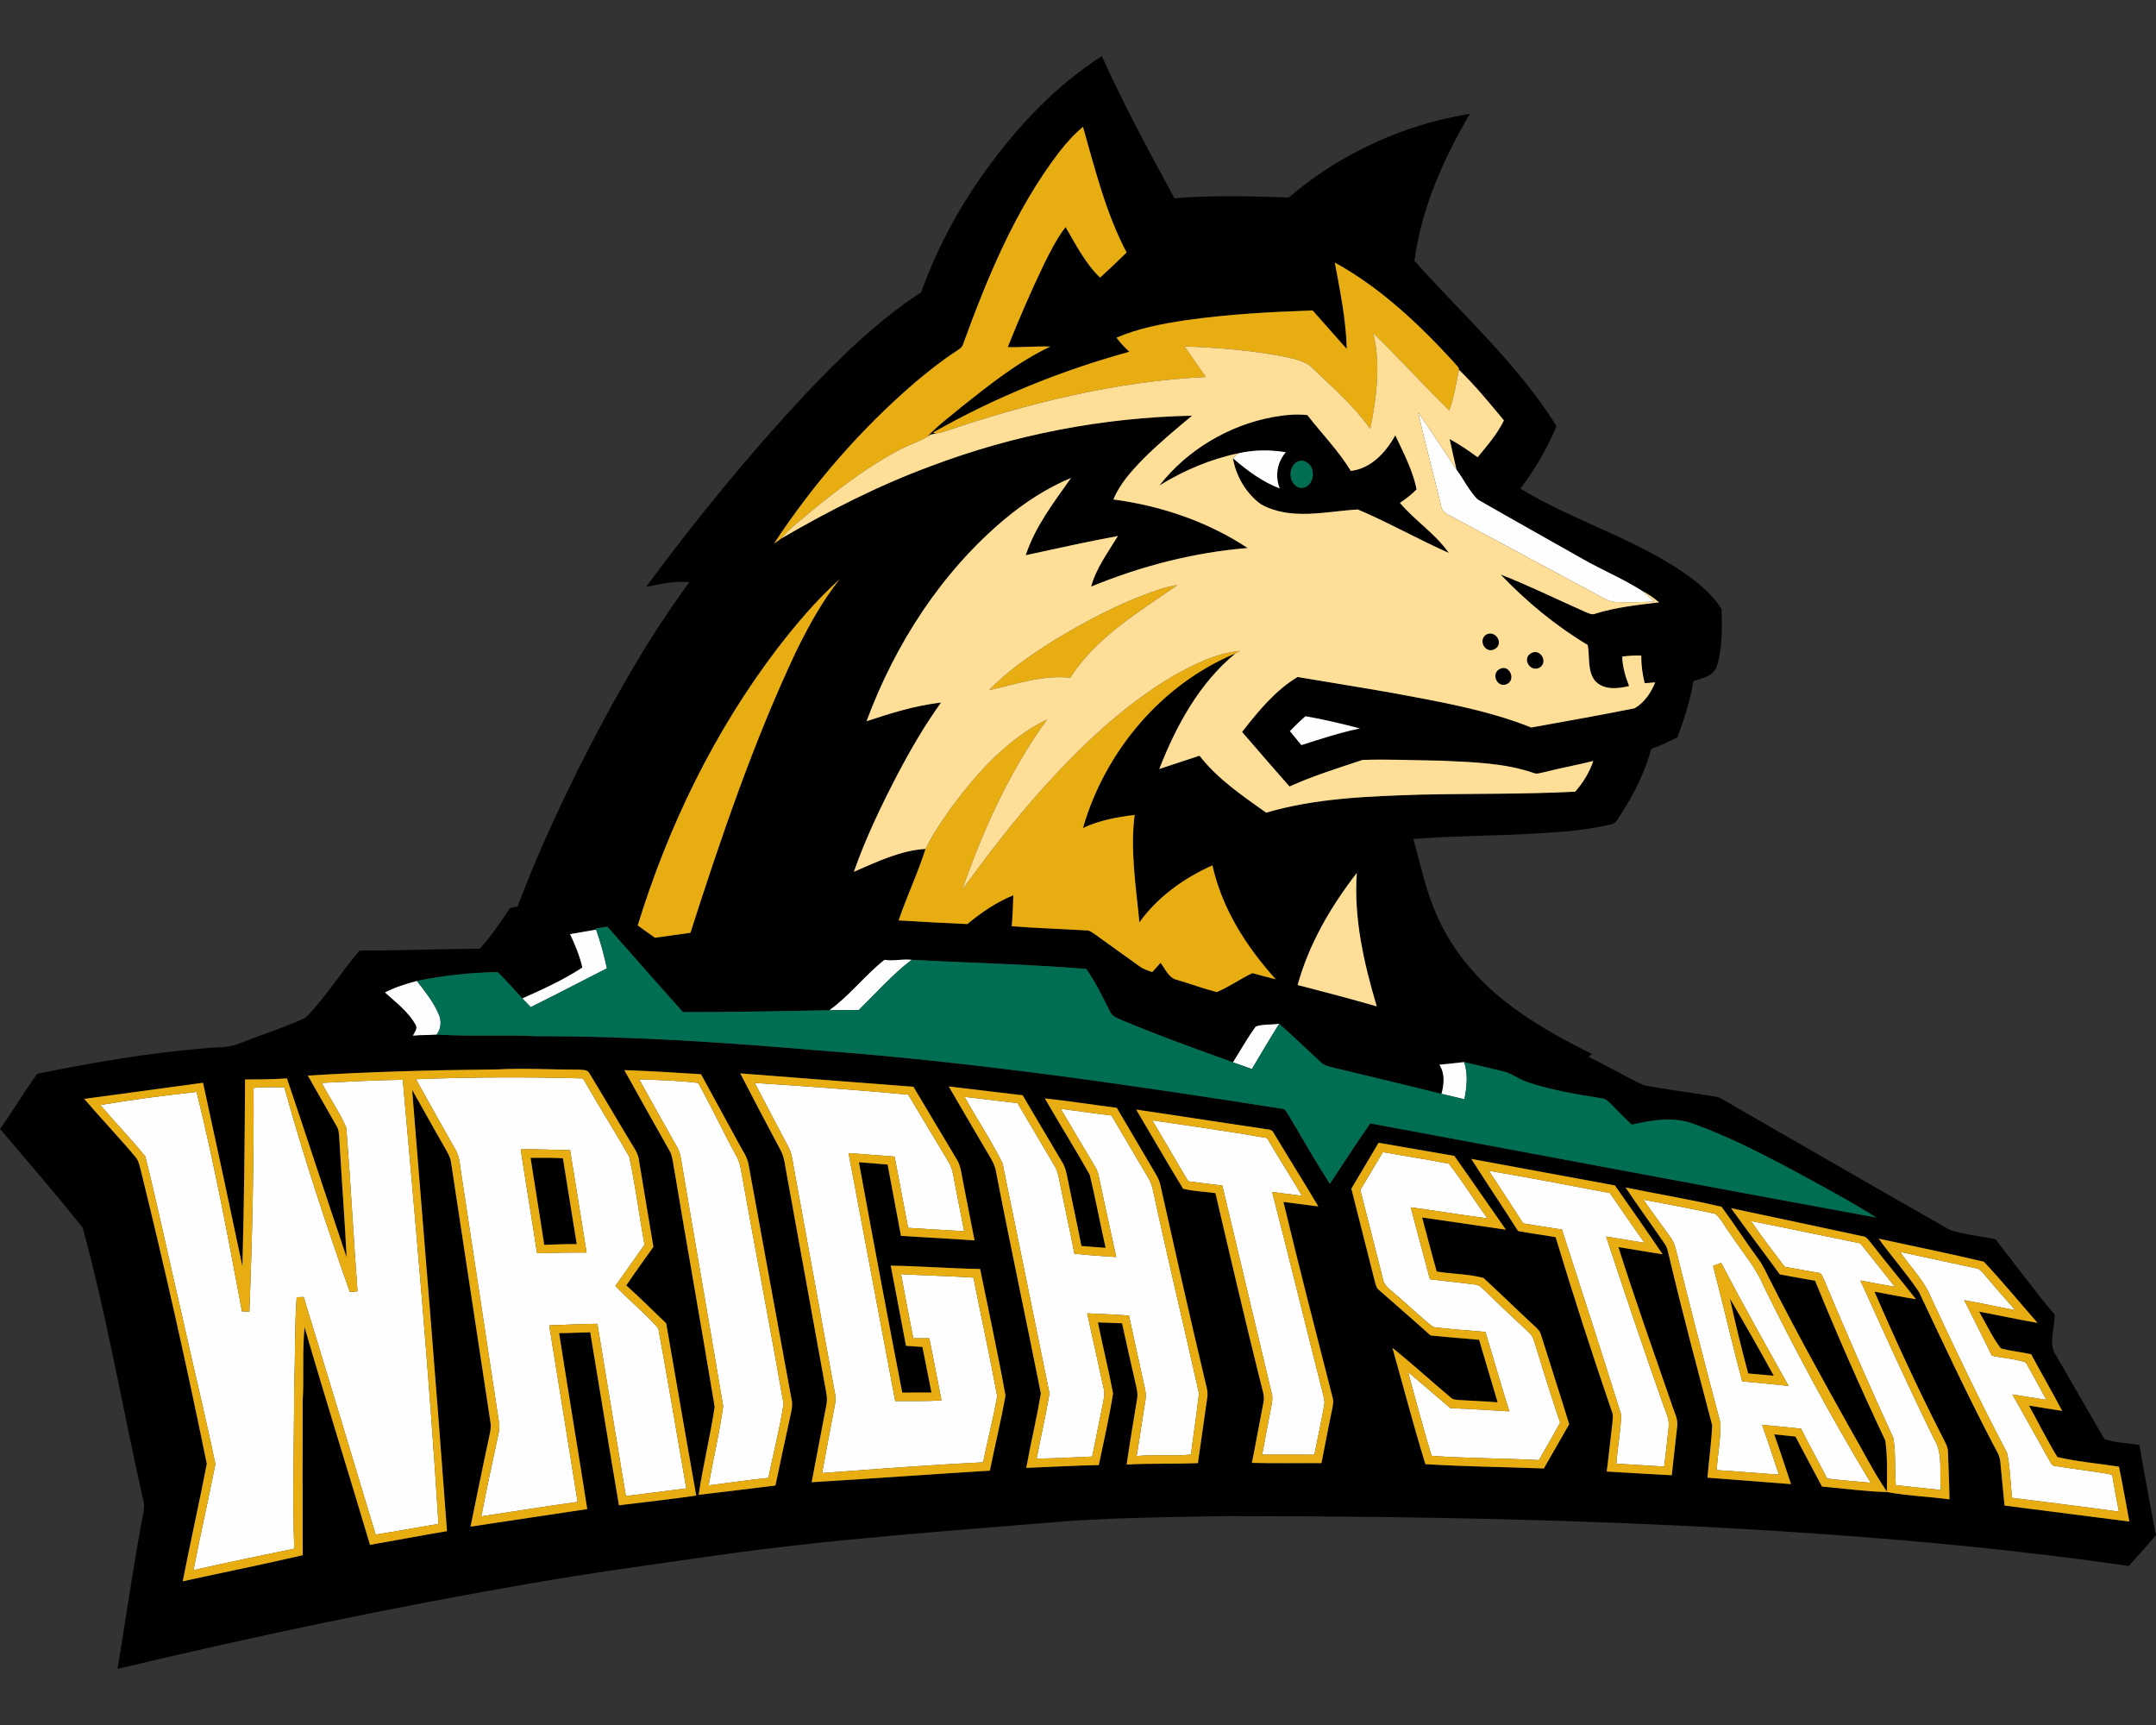
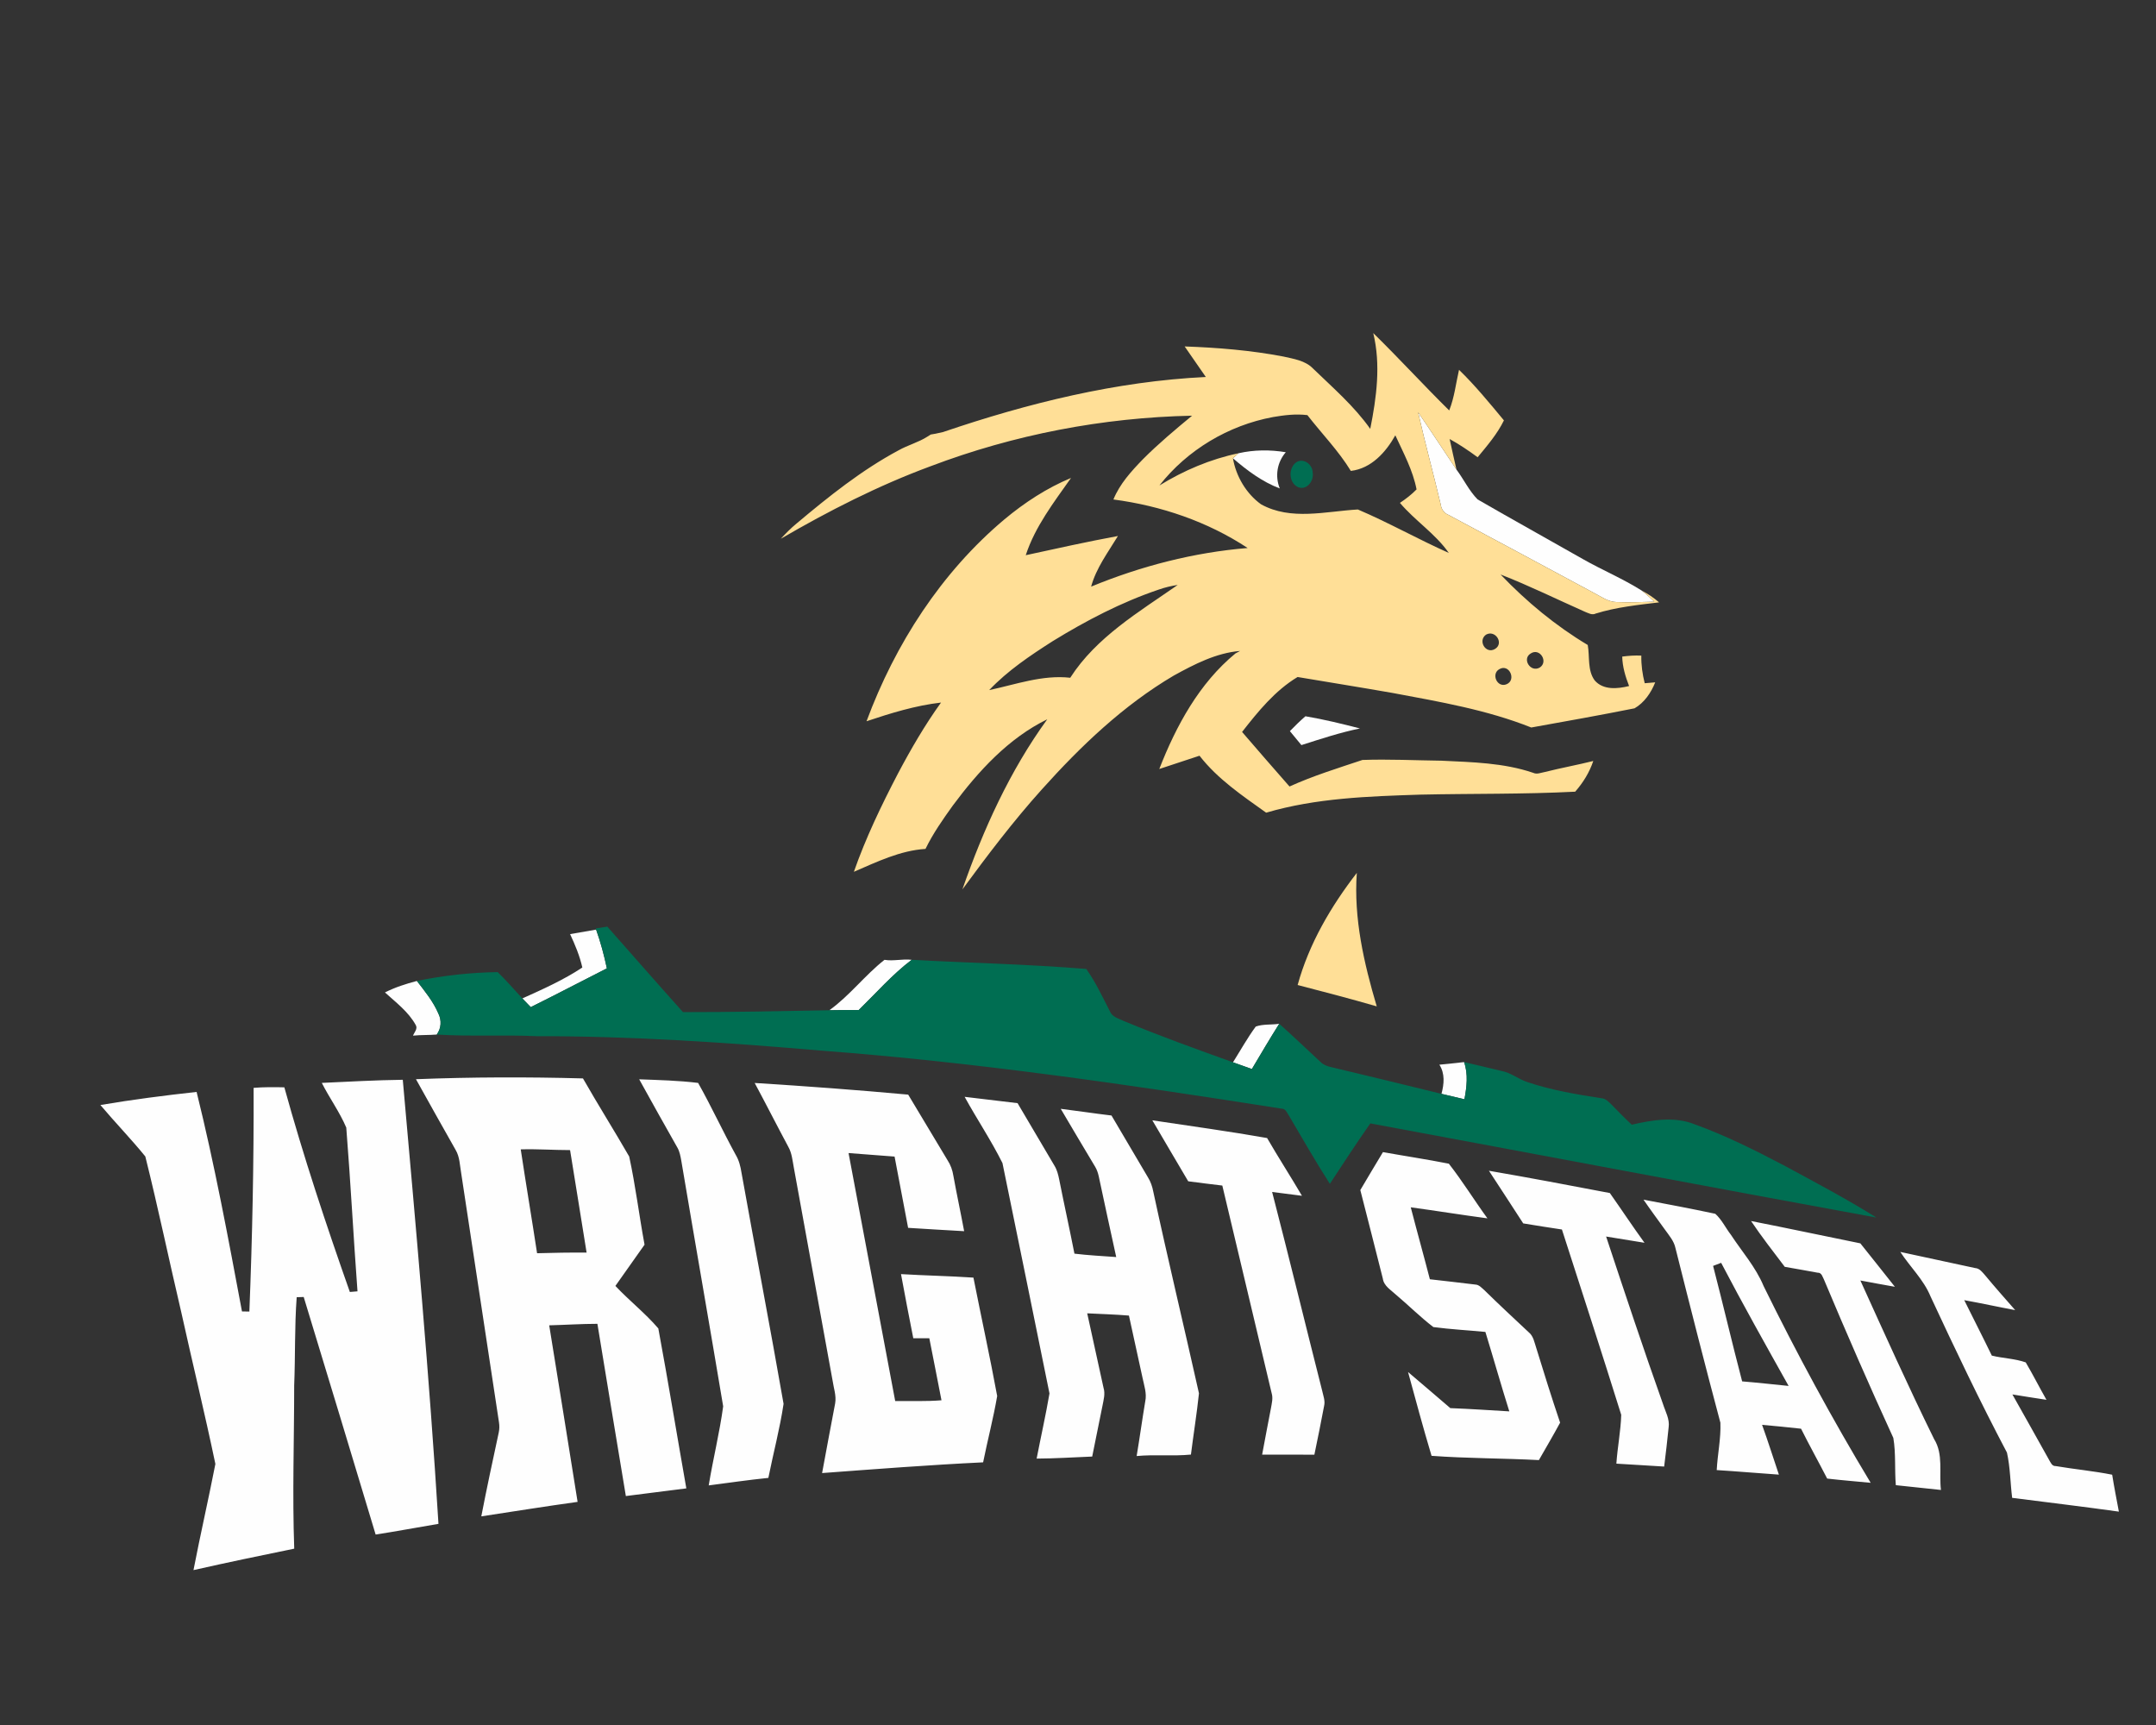
<svg xmlns="http://www.w3.org/2000/svg" height="1600px" style="shape-rendering:geometricPrecision; text-rendering:geometricPrecision; image-rendering:optimizeQuality; fill-rule:evenodd; clip-rule:evenodd" version="1.1" viewBox="0 0 2000 1600" width="2000px">
  <rect x="0" y="0" width="2000" height="1600" fill="#333333" stroke="none" />
  <defs>
    <style type="text/css">
   
    .fil0 {fill:black;fill-rule:nonzero}
    .fil3 {fill:#006E52;fill-rule:nonzero}
    .fil2 {fill:#E8AD10;fill-rule:nonzero}
    .fil1 {fill:#FEFEFE;fill-rule:nonzero}
    .fil4 {fill:#FFDF97;fill-rule:nonzero}
   
  </style>
  </defs>
  <g id="Capa_x0020_1">
    <g id="Wright_x0020_State_x0020_Raiders.cdr">
-       <path class="fil0" d="M1180.76 386.86c10.55,-1.82 21.34,-3.15 32.04,-1.82 13.39,17.27 28.86,33.01 40.29,51.74 18.87,-2.14 32.52,-17.34 41.28,-33.01 7.5,16.32 16.23,32.33 19.7,50.16 -4.64,4.78 -9.92,8.83 -15.43,12.51 14.02,16.57 32.84,28.53 45.36,46.43 -28.48,-12.66 -55.77,-28.14 -84.39,-40.31 -29.76,1.7 -62.12,10.55 -89.82,-4.81 -13.77,-9.89 -23.24,-26.07 -26.07,-42.69 13.1,11.28 27.14,21.81 43.46,28 -4.61,-11.43 -2.47,-24.33 5.58,-33.6 -14.53,-2.42 -29.47,-2.33 -43.85,0.95 -26.03,5.41 -50.82,15.98 -73.38,29.88 25.79,-32.96 64.11,-55.79 105.23,-63.43zm423.99 817.65c13.88,23.64 27.51,47.46 40.65,71.53 -7.9,-0.66 -15.79,-1.39 -23.67,-2.11 -6.28,-23 -11.86,-46.16 -16.98,-69.42zm-1112.55 -130.55c10,-0.05 19.99,-0.24 29.98,0.36 4.2,26.56 8.61,53.08 12.81,79.64 -10.07,-0.15 -20.08,0.34 -30.13,0.7 -4.05,-26.92 -8.58,-53.8 -12.66,-80.7zm898.61 -453.27c9.29,-5.43 16.11,10.09 6.75,13.97 -8.71,3.64 -14.56,-9.58 -6.75,-13.97zm29.04 -14.51c8.51,-5.74 16.78,7.62 8.51,12.98 -8.54,4.97 -16.71,-7.96 -8.51,-12.98zm-41.33 -17.53c8.68,-4.78 16.88,8.1 8.34,13.27 -8.51,5.18 -16.3,-7.6 -8.34,-13.27zm-463.32 -431.66c29.47,-40.53 64.5,-77.77 106.87,-104.93 20.38,44.97 43.81,88.46 67.41,131.8 35.27,-2.81 70.68,-1.96 106,-0.65 47.47,-40.61 106.41,-67.75 168.07,-77.65 -24.79,42.02 -44.95,87.67 -51.47,136.4 44.87,50.18 95.83,95.73 131.83,153.22 -8.71,20.64 -19.92,40.27 -33.55,58.04 46.16,28.02 98.63,43.91 144.2,73.04 16.01,10.45 32.12,22.29 42.45,38.69 0.46,17.2 0.95,34.9 -4,51.57 -2.11,10.16 -13.63,12.56 -22.05,15.2 -3.05,17.86 -8.54,35.2 -14.92,52.13 -7.85,4.05 -15.91,7.79 -24.23,10.87 -5.92,21.03 -15.38,40.87 -27.36,59.13 -2.91,3.79 -4.49,9.78 -9.85,10.73 -20.66,5.16 -41.98,6.69 -63.16,8.15 -40.12,2.61 -80.38,2.32 -120.45,5.45 6.89,23.92 11.76,48.56 22.09,71.34 15.07,34.27 40.61,63.19 70.71,85.14 22.73,16.81 47.66,30.32 72.89,42.88 -0.7,0.73 -2.16,2.19 -2.89,2.91 17.3,8.2 33.79,18.05 51.13,26.2 22.08,4.17 44.47,6.79 66.64,10.5 2.11,0.41 4.1,1.19 5.99,2.33 70.31,40.48 140.56,81.09 211.07,121.21 13.71,4.63 28.41,5.72 42.55,8.78 18.21,23.36 35.75,47.25 54.79,69.95 0.29,12.69 -6.52,27.14 1.65,38.38 15.01,25.66 29.62,51.59 44.73,77.2 10.21,3.28 21.56,3.3 32.23,5.29 5.07,27.89 9.73,55.86 15.43,83.64 -8.29,9.65 -16.71,19.23 -25.32,28.59 -95.62,-13.99 -191.84,-23.19 -288.21,-29.93 -182.45,-12.76 -365.37,-16.28 -548.21,-16.37 -48.37,0.85 -96.76,1.31 -145.07,4.41 -110.35,9.27 -220.98,16.64 -330.66,32.34 -57.34,8.22 -114.76,15.96 -171.83,25.93 -128.05,22.14 -255.3,48.87 -381.67,79.05 7.35,-44.71 13.85,-89.56 21.88,-134.16 1.31,-7.98 4.34,-16.11 1.53,-24.14 -18.78,-83.56 -33.14,-168.21 -55.74,-250.85 -24.69,-31.27 -50.94,-61.32 -76.7,-91.72 12.01,-16.68 22.44,-34.44 34.47,-51.1 51.27,-10.41 102.96,-19.36 155.14,-23.65 10.7,-1.26 21.95,-0.03 32.04,-4.42 20.55,-7.98 41.67,-14.7 61.73,-23.84 18.8,-19.07 32.85,-42.09 50.14,-62.44 37.16,0.1 74.32,-1.45 111.48,-1.67 10.62,-11.52 19.33,-24.57 27.94,-37.57 2.4,-0.56 4.81,-1.12 7.21,-1.68 18.58,-49.38 40.87,-97.31 64.86,-144.29 27.92,-54.19 58.33,-107.31 94.47,-156.48 -13.58,-1.14 -27.02,1.6 -40.21,4.44 46.18,-62.39 95.32,-122.69 148.37,-179.42 32.67,-34.37 67,-67.87 106.87,-93.87 14.56,-40.66 35.27,-79.15 60.69,-114.1zm66.95 -15.41l0 0c-40.48,53.15 -66.17,115.71 -88.9,178.04 -0.82,2.91 -3.78,4.27 -5.99,5.99 -13.63,8.76 -26.27,18.95 -38.69,29.35 -50.19,43.25 -94.06,93.8 -130.5,149.08 2.07,-1.43 4.39,-2.57 6.24,-4.32 44.46,-25.9 90.5,-49.36 138.81,-67.23 77.48,-29.38 159.92,-45.22 242.73,-46.94 -15.67,12.95 -31.31,26.03 -45.67,40.46 -10.72,11.08 -21.42,22.78 -27.31,37.26 44.07,5.82 87.32,20.47 124.53,45.02 -49.92,4.07 -98.94,16.76 -145.22,35.82 4.75,-17.37 15.69,-31.8 24.88,-46.96 -28.64,5.31 -57.07,11.62 -85.52,17.81 8.71,-26.59 26.07,-49.05 42.01,-71.66 -22.51,9.37 -43.08,22.83 -61.76,38.4 -58.67,49.26 -101.44,115.8 -127.95,187.28 22.54,-7.54 45.41,-14.6 69.11,-17.34 -15.07,20.93 -28.04,43.3 -40.07,66.07 -15.33,29.47 -29.81,59.5 -40.78,90.91 21.32,-9.19 42.89,-19.74 66.44,-21.24 -7.08,22.53 -17.42,43.9 -24.91,66.34 21.25,1.35 42.52,2.42 63.79,3.37 12.88,-10.8 26.98,-20.28 42.6,-26.71 -0.32,9.58 -0.68,19.19 -1.46,28.75 22.95,1.79 45.99,2.49 68.96,3.85 3.15,-0.27 5.6,1.97 8.1,3.54 13.68,9.97 27.53,19.72 41.26,29.64 3.54,2.7 7.84,4.05 12.03,5.46 2.5,-2.89 5.05,-5.72 7.62,-8.54 4.58,5.68 7.52,14.17 15.5,15.84 12.27,3.59 24.3,8.08 36.67,11.28 11.45,-4.85 21.78,-12.2 33.02,-17.58 7.22,1.96 14.48,3.88 21.75,5.7 -27.26,-30.08 -49.94,-65.62 -58.75,-105.69 -26.36,11.82 -50.79,29.21 -67.77,52.88 -3.1,-33.04 -8.7,-66.44 -4.39,-99.62 -16.42,1.97 -32.91,5.05 -47.97,12.15 20.52,-71.09 72.74,-133.38 141.5,-161.98 -33.64,27.65 -55.08,67.21 -70.68,107.21 12.47,-4.02 24.86,-8.32 37.33,-12.32 16.74,21.61 39.78,37.09 61.81,52.83 46.33,-13.63 95.06,-15.18 142.99,-16.74 47.9,-1.06 95.83,-0.26 143.69,-2.74 7.32,-8.34 13.24,-17.9 16.78,-28.47 -14.89,3.71 -30,6.45 -44.89,10.21 -3.6,0.61 -7.35,2.47 -10.92,0.75 -27.29,-9.29 -56.52,-9.85 -85.02,-11.23 -24.42,-0.29 -48.87,-1.55 -73.3,-0.68 -22.75,7.59 -45.79,14.7 -67.67,24.62 -14.7,-16.83 -29.47,-33.59 -44,-50.6 14.87,-19.01 30.51,-38.35 51.49,-50.96 29.47,4.97 58.99,9.68 88.44,14.85 43.3,8.12 87.22,15.59 128.34,31.99 31.97,-5.75 63.98,-11.43 95.81,-17.8 9.07,-5.24 15.35,-14.48 19.16,-24.09 -3.27,0.27 -6.5,0.53 -9.73,0.82 -2.13,-8.36 -3.32,-16.97 -3.15,-25.61 -5.92,-0.32 -11.86,0.14 -17.71,0.9 0.2,9.46 2.96,18.55 6.36,27.31 -10.62,2.64 -23.97,3.98 -31.92,-5.22 -6.89,-9.41 -4.46,-21.97 -6.43,-32.84 -29.83,-17.83 -56.9,-40.26 -80.87,-65.39 26.56,10.33 52.15,22.99 78.2,34.54 3.13,1.19 6.6,3.42 10.04,1.7 19.07,-5.95 39.06,-7.98 58.8,-10.39 -4.97,-4.29 -10.38,-7.98 -16.2,-10.98 -17.49,-11.04 -36.68,-19.02 -54.6,-29.23 -32.48,-18.48 -65.2,-36.6 -97.56,-55.28 -7.91,-8.01 -12.83,-18.61 -19.57,-27.63 -2.24,-9.43 -4.25,-18.92 -6.36,-28.38 9.07,4.95 17.63,10.8 25.98,16.91 8.9,-10.8 18.19,-21.52 24.38,-34.2 -13.37,-16.06 -26.61,-32.34 -41.65,-46.89 0.1,-2.72 -2.96,-4.39 -4.27,-6.5 -32.6,-35.68 -68.43,-69.52 -110.97,-93.02 4.9,26.51 10.45,53.09 11.08,80.14 -10.67,-11.79 -21.03,-23.87 -31.63,-35.71 -39.44,1.39 -78.92,3.5 -118.03,9.15 -21.78,3.23 -43.63,7.42 -63.96,16.13 3.54,4.73 7.62,9.05 11.96,13.07 -63.43,17.4 -124.85,42.43 -182.07,74.86l2.36 1.09c-1.12,0.19 -3.35,0.58 -4.47,0.77l-3.22 2.02c9.65,-10.43 21.27,-18.8 32.11,-27.94 25.86,-20.5 51.93,-41.41 81.91,-55.62 -13.14,-0.51 -26.26,0.87 -39.43,0.51 10.45,-26.18 21.63,-52.06 33.86,-77.45 5.82,-11.74 11.79,-23.51 19.79,-33.94 9.51,16.35 18.24,33.6 31.97,46.91 8.37,-7.59 16.59,-15.35 24.62,-23.31 -19.29,-36.62 -29.16,-76.96 -40.44,-116.5 -8.51,6.94 -15.74,15.28 -22.48,23.89zm-260.75 459.56l0 0c-58.63,76.82 -101.51,165.04 -129.82,257.26 5.29,3.85 10.65,7.61 15.98,11.4 10.97,-1.6 21.93,-2.96 32.89,-4.56 28.48,-88.56 58.41,-177 98.17,-261.24 11.4,-23.31 24.01,-46.18 40.14,-66.61 -21.34,19.14 -39.87,41.12 -57.36,63.75zm475.17 77.01l0 0c3.57,4.29 7.16,8.59 10.67,12.95 17.93,-5.72 35.85,-11.64 54.31,-15.45 -16.73,-4.31 -33.54,-8.41 -50.57,-11.3 -5.02,4.37 -9.8,8.97 -14.41,13.8zm7.18 235.48l0 0c24.52,6.38 49.05,12.76 73.38,19.81 -11.89,-40.02 -21.5,-81.79 -18.49,-123.8 -24.08,31.15 -44.41,65.81 -54.89,103.99zm-651.13 -52.47l0 0 0.37 1.09c-8.05,1.39 -16.08,2.77 -24.14,4.18 4.66,9.97 8.93,20.18 11.35,30.97 -17.46,11.55 -36.62,20.13 -55.66,28.69 -7.6,-8.19 -14.82,-16.68 -22.88,-24.42 -25.13,0.36 -50.35,3.13 -74.95,8.2 -10.16,2.69 -20.2,5.87 -29.61,10.65 10.23,9.29 21.78,17.92 28.57,30.24 2.06,3.45 -1.36,6.77 -2.55,9.83 7.3,-0.75 14.68,-0.41 22,-1.02 30.83,1.99 61.76,0.07 92.59,1.53 88.36,-0.12 176.58,5.87 264.56,13.43 143.13,10.8 285.25,31.59 426.95,53.85 3.28,0.05 4.39,3.35 5.97,5.63 12.68,21.42 24.98,43.1 38.44,64.04 12.35,-18.8 24.6,-37.65 37.53,-56.06 156.52,29.03 312.92,58.7 469.52,87.35 -27.85,-17.37 -56.9,-32.77 -85.77,-48.35 -26.92,-14.14 -54.24,-27.82 -82.88,-38.15 -18.65,-7.5 -39.37,-4.03 -58.34,0.36 -6.4,-5.91 -12.46,-12.2 -18.55,-18.43 -2.82,-2.62 -5.53,-5.97 -9.68,-6.11 -23.09,-3.62 -46.33,-7.45 -68.55,-14.97 -8.37,-2.72 -15.33,-8.78 -24.13,-10.36 -11.57,-2.67 -23.05,-5.65 -34.64,-8.2 -7.64,0.83 -15.26,1.7 -22.9,2.41 5.31,8.32 4.37,17.9 1.94,27.04 -34.15,-8.34 -68.28,-16.76 -102.5,-24.84 -3.67,-0.77 -7.18,-2.13 -9.8,-4.85 -12.74,-11.79 -25.25,-23.77 -38.21,-35.31 -7.2,1.13 -14.99,0.12 -21.78,2.59 -7.76,10.55 -14.14,22.07 -21.12,33.16 -34.11,-12.3 -68.28,-24.52 -101.73,-38.5 -4.56,-2.23 -10.39,-3.59 -12.42,-8.78 -6.92,-13.34 -13.2,-27.07 -21.98,-39.32 -53.9,-4.39 -107.96,-5.55 -161.93,-8.46 -8.42,-1.09 -16.81,1.43 -25.2,0 -18.24,14.31 -32.29,33.25 -51.18,46.77 -45.27,0.87 -90.5,1.79 -135.76,1.74 -23.58,-26.27 -46.79,-52.85 -70.18,-79.29 -3.59,0.56 -7.2,1.09 -10.77,1.67zm-267.08 136.49l0 0c8.76,15.5 17.66,30.93 26.46,46.38 2.53,3.81 2.53,8.46 2.82,12.85 2.04,36.46 4.87,72.87 6.74,109.35 -18.72,-55.23 -36.67,-110.73 -55.37,-165.96 -12.96,0.87 -25.91,0.97 -38.86,0.99 -0.34,57.73 -0.85,115.46 -2.48,173.17 -11.91,-56.76 -24.16,-113.47 -36.5,-170.13 -36.75,4.92 -73.45,10.14 -110.2,14.96 15.5,18.15 32.04,35.42 47.38,53.73 3.29,3.71 4,8.78 5.28,13.39 22.2,90.04 42.48,180.56 61.01,271.38 -7.01,36.38 -15.21,72.57 -22.32,108.95 37.09,-8.12 74.35,-15.62 111.34,-24.2 -0.2,-47.69 -0.13,-95.36 -0.05,-143.02 1.33,-22.85 -0.49,-45.75 1.74,-68.52 19.53,67.5 40.73,134.52 60.69,201.93 23.82,-4.12 47.57,-8.76 71.44,-12.69 -10.05,-136.48 -21.3,-272.9 -32.34,-409.32 10.17,17.78 19.96,35.76 30.2,53.49 2.43,4.24 5.1,8.54 5.85,13.46 12.15,80.48 24.37,160.99 36.6,241.47 0.73,3.9 -0.03,7.86 -0.85,11.74 -6.11,28.28 -11.81,56.64 -17.63,84.97 36.06,-5.56 72.21,-10.77 108.27,-16.28 -8.51,-54.43 -17.61,-108.76 -26.1,-163.19 9.63,-0.03 19.22,-0.63 28.85,-0.8 8.92,53.48 17.53,107.01 26.65,160.47 23.9,-2.96 47.86,-5.55 71.7,-9.02 -9.5,-53.19 -18.55,-106.48 -27.87,-159.75 -12.29,-11.74 -24.28,-23.84 -36.99,-35.15 8.03,-12.15 16.74,-23.84 25.13,-35.77 -4.36,-26.71 -9.04,-53.34 -13.34,-80.05 -0.58,-6.5 -4.61,-11.76 -7.83,-17.17 -12.81,-21.1 -25.16,-42.5 -38.06,-63.53 -1.75,-4 -6.6,-3.22 -10.09,-3.64 -25.15,0.03 -50.33,-1.55 -75.51,-0.21 -58.6,0.58 -117.23,2.08 -175.76,5.72zm293.62 -5.07l0 0c13.9,24.94 27.82,49.89 41.89,74.76 2.18,3.54 2.72,7.71 3.44,11.76 12.57,75.29 25.98,150.41 38.45,225.7 -4.03,27.34 -10.77,54.34 -14.85,81.72 23.75,-2.88 47.52,-5.6 71.24,-8.63 4.71,-22.54 9.56,-45.07 14.49,-67.56 0.72,-3.63 1.4,-7.37 0.7,-11.03 -13.25,-72.67 -26.71,-145.27 -39.9,-217.94 -0.9,-7.62 -5.63,-13.85 -9.1,-20.4 -11.81,-21.49 -23.55,-43.01 -35.22,-64.57 -23.7,-1.58 -47.42,-2.98 -71.14,-3.81zm107.53 3.03l0 0c12.17,23.63 24.57,47.13 37.06,70.59 4.24,7.4 4.56,16.1 6.26,24.3 11.66,64.69 23.4,129.36 35.17,194.05 1.04,6.19 2.81,12.52 1.36,18.8 -4.64,23.82 -8.98,47.69 -13.61,71.48 55.11,-3.3 110.19,-7.35 165.3,-10.74 4.73,-23.24 10.36,-46.31 14.53,-69.64 -7.1,-39.25 -15.64,-78.3 -23.53,-117.4 -27.67,-0.46 -55.3,-2.7 -82.95,-3.11 4.63,24.79 9.6,49.53 14.16,74.35 5.07,0.36 10.17,0.72 15.26,1.09 2.91,14.04 5.44,28.18 8.37,42.25 -9.05,0 -18.07,-0.02 -27.12,0.05 -13.78,-71.14 -27.12,-142.38 -40.19,-213.65 8.88,0.68 17.75,1.36 26.61,2.16 4.05,22.05 8.42,44.05 12.39,66.13 22.76,1.47 45.53,2.57 68.28,4.22 -3.59,-18.32 -7.18,-36.61 -10.77,-54.9 -1.43,-7.05 -1.96,-14.55 -6.01,-20.71 -13.32,-22.29 -26.59,-44.63 -39.93,-66.92 -53.55,-4 -107.09,-8.32 -160.64,-12.4zm193.39 12.11l0 0c10.87,18.77 21.88,37.45 32.82,56.17 4.44,7.79 10.21,15.24 11.33,24.4 13.17,68.16 27.82,136.03 41.28,204.12 -3.74,23.14 -9.36,46.01 -13.51,69.1 22.44,-0.84 44.85,-2.13 67.31,-2.59 4.58,-22.1 9.68,-44.15 13.22,-66.44 -4.15,-22.05 -9.61,-43.88 -14.05,-65.88 7.45,0.17 14.9,0.54 22.37,0.8 4.24,19.04 8.39,38.13 12.83,57.15 0.87,4.17 2.04,8.47 1.16,12.78 -3.27,20.35 -6.84,40.66 -9.7,61.08 22.03,-1.17 44.07,-0.44 66.1,-1.29 2.93,-20.15 5.65,-40.31 8.63,-60.44 1.14,-6.38 -1.43,-12.57 -2.66,-18.73 -14.22,-59.79 -27.63,-119.77 -41.02,-179.76 -0.8,-3.22 -2.33,-6.21 -3.98,-9.07 -12.13,-20.47 -24.16,-41.04 -36.21,-61.56 -22.27,-2.82 -44.46,-6.38 -66.78,-8.76 13.58,23.67 28.16,46.82 41.55,70.59 5.58,22.51 9.7,45.4 14.84,68.03 -7.49,-0.5 -14.98,-1.09 -22.46,-1.74 -4,-20.84 -8.63,-41.5 -12.75,-62.29 -1.02,-5 -1.95,-10.12 -4.54,-14.55 -12.49,-20.91 -24.77,-41.97 -37.18,-62.92 -22.88,-2.67 -45.73,-5.44 -68.6,-8.2zm173.89 21.46l0 0c14.55,24.45 28.65,49.24 43.56,73.47 9.8,2.33 19.99,2.6 29.96,4.01 13.66,58.75 27.46,117.49 41.99,176.05 1.4,6.28 4.22,12.68 2.33,19.21 -3.62,18.29 -6.8,36.67 -10.51,54.96 21.49,0.56 43.03,0.1 64.55,0.24 3.2,-15.96 6.09,-31.97 9.48,-47.88 0.8,-4.39 2.19,-8.95 0.75,-13.36 -15.42,-60.28 -30.99,-120.53 -45.5,-181.02 10.79,1.33 21.54,2.81 32.33,4.12 -13.65,-23 -27.89,-45.65 -41.67,-68.57 -1.65,-3.5 -6.31,-2.57 -9.34,-3.54 -39.34,-5.73 -78.59,-11.96 -117.93,-17.69zm199.6 73.33l0 0c7.09,28.55 14.58,57 21.64,85.55 0.85,3.2 1.5,6.77 4.41,8.85 15.79,13.97 31.8,27.68 47.45,41.82 14.99,1.43 30,2.72 45.02,3.98 5.6,19.38 11.54,38.64 17.19,58.02 -11.81,-0.97 -23.67,-1.43 -35.48,-2.14 -2.86,-0.34 -6.07,-0.21 -8.18,-2.47 -18.07,-15.16 -35.51,-31.14 -53.92,-45.92 10.14,35.98 19.55,72.21 30.54,107.87 36.53,2.28 73.28,2.62 109.9,3.98 7.86,-13.68 15.63,-27.39 23.51,-41.04 -8.47,-27.68 -17.49,-55.14 -26.08,-82.76 -1.01,-4.1 -4.46,-6.75 -7.35,-9.54 -15.54,-14.28 -30.53,-29.2 -46.13,-43.41 -13.97,-3.72 -28.96,-3.57 -43.32,-5.88 -4.76,-16.66 -8.98,-33.47 -13.56,-50.18 25.93,3.64 51.81,7.62 77.74,11.33 -16.06,-22.75 -31.73,-45.75 -47.86,-68.45 -23.4,-4.08 -46.84,-8.03 -70.24,-12.16 -8.35,14.22 -16.86,28.36 -25.28,42.55zm111.26 -27.58l0 0c14.22,22.44 29.16,44.41 43.37,66.87 11.55,2.24 23.27,3.67 34.86,5.7 16.4,54.29 33.84,108.26 52.22,161.91 1.58,3.67 0.56,7.69 0.32,11.55 -1.84,14.62 -3.23,29.32 -5.14,43.95 20.1,1.19 40.24,2.38 60.37,3.44 1.55,-14.89 3.35,-29.78 4.95,-44.68 1.26,-7.66 -3.08,-14.55 -5.17,-21.63 -16.69,-48.37 -33.86,-96.56 -49.31,-145.32 13.66,2.23 27.36,4.44 41.04,6.7 -14.5,-21.47 -29.47,-42.62 -44.27,-63.89 -44.41,-8.2 -88.82,-16.43 -133.24,-24.6zm143.12 26.51l0 0c11.66,17.51 24.13,34.47 36.02,51.84 2.76,3.78 3.44,8.51 4.58,12.97 12.25,52.2 26.22,103.97 39.75,155.8 -0.75,16.2 -3.08,32.33 -4.38,48.54 25.8,2.13 51.68,3.83 77.52,5.99 -5.17,-15.43 -10.19,-30.88 -15.62,-46.19 6.54,0.68 13.14,1.39 19.72,2.09 8.1,15.5 16.47,30.88 24.62,46.35 20.06,1.75 40.07,4.61 60.22,5.1 19.17,3.51 38.72,4.22 58.05,6.79 -0.17,-14.29 -0.9,-28.57 -1.36,-42.84 0.31,-5.72 -2.98,-10.55 -5.34,-15.45 -22.48,-44.05 -43.22,-88.99 -62.87,-134.38 12.83,2.33 25.62,4.93 38.52,7.06 -13.75,-17.46 -28.04,-34.47 -41.62,-52.03 -2.28,-2.64 -4.22,-6.28 -8.13,-6.47 -40.6,-8.66 -81.18,-17.44 -121.81,-25.98 14.75,20.69 30.24,40.85 45.21,61.41 10.87,2.07 21.81,3.98 32.72,5.9 20.4,49.97 42.06,99.4 65.13,148.15 2.16,15.5 1.62,31.61 1.45,47.33 -12.68,-18.53 -22.65,-38.79 -33.98,-58.17 -26.19,-46.74 -52.05,-93.7 -76.23,-141.53 -2.65,-5.41 -5.22,-10.89 -8.86,-15.7 -11.74,-16.03 -22.51,-32.74 -34.29,-48.7 -29.43,-6.89 -59.38,-11.86 -89.02,-17.88zm234.82 47.47l0 0c12.03,16.79 25.88,32.26 37.35,49.41 21.93,46.5 43.73,93.07 67.41,138.72 3.22,6.52 7.98,12.73 8.17,20.33 1.22,13.02 2.6,26.05 3.79,39.1 38.59,4.95 77.18,9.8 115.77,14.82 -3.18,-16.98 -6.06,-34.01 -9.63,-50.89 -18.99,-3.03 -38.49,-4.54 -57.07,-8.93 -9.54,-15.47 -17.61,-31.82 -26.35,-47.73 10.22,1.72 20.48,3.34 30.76,4.9 -9.29,-17.69 -19.36,-34.96 -28.79,-52.54 -9.32,-2.06 -18.9,-2.94 -28.11,-5.41 -8.03,-10.46 -13.47,-22.73 -20.16,-34.06 18.1,3.25 36.04,7.3 54.19,10.41 -16.57,-18.92 -32.58,-38.45 -49.8,-56.76 -32.36,-7.66 -65.01,-14.29 -97.53,-21.37zm-540.74 -719.8l0 0c-7.23,5.66 -6.38,19.43 2.59,22.93 8.03,2.74 14.51,-6.5 13.05,-13.83 0,-7.54 -9,-14.14 -15.64,-9.1z" />
      <path class="fil1" d="M1524.58 1112.72c22.22,4.25 44.49,8.37 66.61,13.12 5.97,5.36 9.48,13 14.39,19.34 10.33,15.76 23.09,30.05 30.39,47.63 30.56,62.2 63.57,123.2 99.35,182.55 -13.46,-1.33 -26.95,-2.35 -40.36,-3.93 -7.98,-15.5 -16.45,-30.68 -24.23,-46.25 -12.06,-1.31 -24.09,-2.55 -36.14,-3.59 5.5,15.28 10.4,30.78 15.59,46.18 -19.23,-1.33 -38.44,-3.01 -57.68,-4.22 0.75,-14.65 4,-29.25 3.42,-43.9 -14.38,-53.87 -28.11,-107.94 -41.69,-162.03 -1.39,-6.62 -5.97,-11.77 -9.78,-17.13 -6.65,-9.24 -13.44,-18.38 -19.87,-27.77zm238.25 48.49c23.09,4.95 46.18,9.97 69.27,14.94 4.37,0.24 6.91,3.98 9.56,6.96 9.02,10.87 18.38,21.44 27.72,32.07 -15.79,-2.94 -31.46,-6.38 -47.27,-9.24 8.49,17.17 17.24,34.2 25.59,51.44 10.38,2.55 21.37,2.72 31.46,6.29 6.72,11.37 12.66,23.23 19.23,34.71 -10.55,-1.58 -21.08,-3.28 -31.6,-4.98 11.35,20.31 22.87,40.51 34.12,60.86 1.46,2.38 2.58,5.75 6.07,5.58 17.42,2.96 35.05,4.54 52.37,8.01 1.82,11.44 4.07,22.82 6.21,34.24 -32.94,-4.6 -65.98,-8.56 -98.99,-12.78 -1.75,-13.97 -1.75,-28.28 -4.83,-41.99 -25.1,-47.56 -48.24,-96.15 -70.92,-144.9 -6.41,-15.57 -18.95,-27.29 -27.99,-41.21zm-138.48 -28.67c33.86,6.6 67.58,13.9 101.39,20.71 10.62,13.49 21.49,26.76 32.04,40.29 -10.7,-1.79 -21.34,-3.93 -32.02,-5.84 22.37,49.26 44.54,98.6 68.41,147.13 8.8,14.07 4.43,31.49 6.33,47.16 -13.95,-1.51 -27.92,-2.89 -41.85,-4.44 -1.23,-14.58 0.15,-29.43 -2.32,-43.83 -22.25,-48.49 -43.57,-97.39 -64.21,-146.56 -1.41,-2.62 -2.18,-6.91 -6.02,-6.69 -10.13,-1.97 -20.35,-3.57 -30.48,-5.44 -10.6,-14.01 -21.47,-27.89 -31.27,-42.49zm-243.14 -46.62c37.47,6.45 74.8,13.53 112.16,20.66 10.79,15.31 21.12,30.95 32.14,46.14 -11.89,-1.92 -23.75,-3.83 -35.61,-5.8 17.2,51.91 34.44,103.82 52.76,155.34 2.23,7.08 6.4,14.04 5.23,21.73 -1.26,12.1 -2.59,24.21 -4.14,36.29 -14.78,-1.02 -29.57,-1.7 -44.34,-2.7 1.02,-15.13 4.07,-30.15 4.51,-45.28 -17.95,-57.41 -36.53,-114.66 -55.01,-171.9 -11.96,-1.9 -23.97,-3.57 -35.9,-5.66 -10.48,-16.37 -21.25,-32.52 -31.8,-48.82zm-119.32 17.9c7.04,-11.72 13.85,-23.55 21.01,-35.2 20.35,3.67 40.82,6.72 61.12,10.75 12.71,16.23 23.6,33.98 35.78,50.69 -23.75,-3.15 -47.4,-7.01 -71.12,-10.23 5.75,22.29 11.98,44.43 17.73,66.73 14.05,1.67 28.09,3.13 42.14,4.9 3.54,0.14 5.87,3.08 8.41,5.21 13.42,13.22 27.27,26.03 41.02,38.93 4.56,3.59 5.38,9.58 7.15,14.77 7.11,23.14 14.34,46.26 22.1,69.21 -6.33,11.69 -13.07,23.16 -19.69,34.71 -33.14,-1.75 -66.68,-1.53 -99.57,-3.96 -7.72,-25.76 -14.73,-51.78 -21.81,-77.74 13.17,11.06 26.12,22.37 39.22,33.5 18.27,0.68 36.48,1.96 54.72,3.01 -7.71,-24.48 -14.65,-49.17 -22.19,-73.69 -16.08,-1.56 -32.26,-2.4 -48.27,-4.51 -12.1,-9.27 -22.97,-20.16 -34.64,-29.98 -4.7,-4.47 -11.3,-8.03 -12.25,-15.07 -6.84,-27.38 -13.92,-54.69 -20.86,-82.03zm-192.93 -64.69c35.51,5.31 71.09,10.23 106.46,16.44 10.45,18.05 21.78,35.56 32.33,53.56 -9.24,-1.16 -18.46,-2.4 -27.67,-3.54 15.86,61.25 30.78,122.73 46.35,184.05 1.02,4.81 3.11,9.68 1.82,14.65 -2.91,14.99 -5.77,30.03 -8.98,44.98 -16.15,-0.1 -32.3,0 -48.46,-0.05 2.72,-14.29 5.31,-28.6 8.13,-42.84 0.8,-4.68 2.13,-9.48 0.7,-14.14 -15.35,-64.18 -30.37,-128.41 -45.77,-192.59 -10.55,-1.29 -21.1,-2.53 -31.63,-3.96 -11.06,-18.87 -22.27,-37.67 -33.28,-56.56zm-174.13 -21.78c16.37,1.94 32.74,3.93 49.11,5.87 11.38,19.38 22.78,38.73 34.25,58.04 2.36,3.83 3.45,8.25 4.35,12.64 4.56,23.02 9.65,45.89 14.16,68.91 12.86,1.55 25.81,2.21 38.76,3.15 -5.6,-24.93 -10.79,-49.97 -16.22,-74.92 -0.68,-3.08 -1.68,-6.07 -3.28,-8.76 -10.67,-17.93 -21.44,-35.8 -31.97,-53.82 15.72,1.94 31.36,4.34 47.08,6.21 11.35,18.99 22.37,38.2 33.74,57.22 2.55,4.05 4.13,8.63 5.02,13.36 13.47,62.51 28.43,124.72 42.38,187.11 -2.01,18.97 -5.07,37.86 -7.45,56.81 -16.76,1.65 -33.62,-0.24 -50.35,1.36 2.83,-16.91 5.14,-33.89 7.98,-50.77 1.6,-7.45 -1.12,-14.77 -2.57,-21.98 -4.22,-19.16 -8.42,-38.35 -12.57,-57.53 -12.88,-1.09 -25.81,-1.41 -38.71,-2.09 5.09,23 10.02,46.04 15.13,69.06 1.75,5.55 0.05,11.25 -0.99,16.78 -3.27,15.65 -6.26,31.37 -9.51,47.01 -17.17,0.66 -34.34,1.84 -51.54,1.89 3.9,-20.15 8.44,-40.21 11.91,-60.42 -14.46,-71.21 -28.99,-142.5 -43.61,-213.67 -10.48,-21.1 -23.75,-40.8 -35.1,-61.46zm-194.75 -12.86c47.51,2.96 95.01,6.48 142.4,10.82 12.32,20.23 24.23,40.68 36.56,60.93 2.81,4.27 4.53,9.14 5.33,14.21 3.13,17.23 6.82,34.33 10.02,51.52 -17.34,-0.94 -34.66,-2.03 -51.98,-3.1 -4.24,-22.03 -8.3,-44.1 -12.56,-66.1 -14.24,-1.14 -28.46,-2.11 -42.7,-3.27 14.44,76.67 28.92,153.32 43.28,230.02 14.31,-0.15 28.64,0.46 42.93,-0.71 -3.64,-19.18 -7.57,-38.32 -11.28,-57.51 -4.97,0 -9.92,0 -14.87,0 -3.98,-19.82 -7.69,-39.66 -11.4,-59.52 22.39,1.36 44.8,1.74 67.19,3.25 7.23,36.62 15.26,73.13 22.03,109.83 -3.55,20.64 -8.91,40.97 -13.05,61.51 -49.85,2.4 -99.6,6.26 -149.37,9.95 3.85,-21.54 8.1,-43.03 12.1,-64.57 1.29,-7.21 -1.41,-14.31 -2.4,-21.4 -11.98,-65.73 -23.87,-131.49 -35.9,-197.22 -1.26,-6.62 -1.79,-13.56 -5.19,-19.53 -10.53,-19.62 -20.59,-39.51 -31.14,-59.11zm-107.14 -3.4c18.24,0.71 36.6,1.12 54.67,3.35 12.32,21.88 22.85,44.78 34.93,66.8 2.96,4.95 4.36,10.55 5.26,16.21 12.83,71.6 26.56,143.06 39.08,214.69 -3.47,23.06 -9.53,45.74 -14.12,68.66 -18.48,1.87 -36.89,4.59 -55.33,6.97 4.03,-24.53 10.09,-48.78 13.42,-73.35 -12.69,-75.95 -26.05,-151.82 -38.84,-227.77 -0.77,-4.19 -1.48,-8.44 -3.61,-12.17 -11.89,-21.08 -23.8,-42.16 -35.46,-63.39zm-294.42 3.33c25.03,-1.14 50.06,-2.57 75.12,-2.89 12.22,137.19 24.62,274.41 33.11,411.89 -19.43,3.23 -38.81,6.96 -58.29,9.92 -22.07,-73.49 -44.39,-146.92 -66.73,-220.34 -1.62,0.05 -4.87,0.17 -6.5,0.22 -2.03,27.22 -1.21,54.58 -2.33,81.84 0,50.45 -1.77,100.93 0.05,151.38 -31.19,6.4 -62.41,12.86 -93.46,19.89 6.36,-32.89 13.9,-65.59 20.31,-98.45 -9.85,-47.11 -21.3,-93.9 -31.68,-140.91 -11.3,-48.05 -21.35,-96.46 -33.31,-144.32 -13.29,-16.37 -28.08,-31.56 -41.67,-47.71 29.6,-5.05 59.41,-8.85 89.24,-12.15 16.69,67.28 29.33,135.49 42.09,203.6 1.72,0.02 5.14,0.1 6.86,0.12 2.76,-69.13 4.17,-138.31 3.93,-207.48 9.48,-0.8 19.02,-0.71 28.52,-0.49 17.69,64.06 38.67,127.18 60.76,189.8 1.78,-0.14 5.32,-0.43 7.09,-0.58 -3.76,-50.6 -6.38,-101.31 -10.41,-151.89 -6.16,-14.46 -15.6,-27.41 -22.7,-41.45zm1036.72 -16.88c7.64,-0.71 15.26,-1.58 22.9,-2.41 3.95,11.26 2.45,23.05 0.34,34.47 -7.11,-1.7 -14.21,-3.35 -21.3,-5.02 2.43,-9.14 3.37,-18.72 -1.94,-27.04zm-170.35 -35.37c6.79,-2.47 14.58,-1.46 21.78,-2.59 -8.73,13.82 -17,27.94 -25.37,41.98 -5.84,-2.08 -11.71,-4.15 -17.53,-6.23 6.98,-11.09 13.36,-22.61 21.12,-33.16zm-807.79 -31.65c9.41,-4.78 19.45,-7.96 29.61,-10.65 7.38,9.51 15.16,19.01 19.94,30.2 3.15,6.28 2.72,13.82 -1.53,19.5 -7.32,0.61 -14.7,0.27 -22,1.02 1.19,-3.06 4.61,-6.38 2.55,-9.83 -6.79,-12.32 -18.34,-20.95 -28.57,-30.24zm463.41 -30.25c8.39,1.43 16.78,-1.09 25.2,0 -18.02,13.68 -32.97,30.8 -49.1,46.55 -9.09,0.07 -18.19,-0.03 -27.28,0.22 18.89,-13.52 32.94,-32.46 51.18,-46.77zm-291.66 -23.84c8.06,-1.41 16.09,-2.79 24.14,-4.18 4.17,11.74 7.4,23.77 9.97,35.95 -23.58,11.94 -46.94,24.23 -70.61,35.95 -2.62,-2.67 -5.24,-5.36 -7.81,-8.06 19.04,-8.56 38.2,-17.14 55.66,-28.69 -2.42,-10.79 -6.69,-21 -11.35,-30.97zm667.72 -188.28c4.61,-4.83 9.39,-9.43 14.41,-13.8 17.03,2.89 33.84,6.99 50.57,11.3 -18.46,3.81 -36.38,9.73 -54.31,15.45 -3.51,-4.36 -7.1,-8.66 -10.67,-12.95zm-47.66 -257.74c14.38,-3.28 29.32,-3.37 43.85,-0.95 -8.05,9.27 -10.19,22.17 -5.58,33.6 -16.32,-6.19 -30.36,-16.72 -43.46,-28 1.28,-1.16 3.88,-3.49 5.19,-4.65zm166.59 -38.04c12.08,17.59 23.7,35.51 35.61,53.22 6.74,9.02 11.66,19.62 19.57,27.63 32.36,18.68 65.08,36.8 97.56,55.28 17.92,10.21 37.11,18.19 54.6,29.23 4.15,3.17 7.95,6.79 11.81,10.35 -11.69,0.39 -23.38,0.78 -35.05,0.34 -8.03,-0.14 -14.65,-5.28 -21.51,-8.75 -44.78,-24.11 -89.58,-48.17 -134.46,-72.12 -4.12,-1.67 -6.59,-5.28 -7.15,-9.63 -6.74,-28.57 -14.55,-56.9 -20.98,-85.55zm-929.64 618.63c51.62,-2.02 103.29,-2.14 154.93,-0.73 13.9,24.38 28.89,48.12 42.88,72.43 5.87,26.99 9.19,54.57 14.24,81.79 -8.93,12.81 -18.1,25.44 -27.04,38.25 12.78,13.61 27.72,25.28 39.82,39.42 9.15,49.36 17.27,98.94 25.98,148.37 -18.73,2.31 -37.4,4.76 -56.1,7.11 -8.88,-53.24 -17.66,-106.49 -26.39,-159.75 -14.92,0.02 -29.82,1.02 -44.71,1.4 8.81,54.58 17.66,109.16 26.34,163.76 -29.83,4.14 -59.57,8.9 -89.33,13.43 5.02,-26 10.62,-51.9 16.18,-77.78 0.68,-3.11 0.7,-6.31 0.22,-9.44 -11.74,-77.01 -23.41,-154.02 -35.05,-231.04 -1.29,-7.27 -1.29,-15.11 -5.17,-21.63 -12.32,-21.83 -24.67,-43.66 -36.8,-65.59zm97.2 65.08l0 0c4.85,32.16 10.26,64.2 15.16,96.34 15.3,-0.44 30.61,-0.73 45.94,-0.58 -5.02,-31.7 -10.26,-63.38 -15.33,-95.08 -15.28,0 -30.52,-1.14 -45.77,-0.68zm1106.09 108.08l0 0c9.25,35.63 17.59,71.51 26.95,107.12 14.39,1.16 28.75,2.81 43.1,4.22 -21.19,-37.87 -42.47,-75.71 -62.58,-114.18 -2.52,0.95 -4.99,1.89 -7.47,2.84z" />
-       <path class="fil2" d="M1589.15 1174.16c2.48,-0.95 4.95,-1.89 7.47,-2.84 20.11,38.47 41.39,76.31 62.58,114.18 -14.35,-1.41 -28.71,-3.06 -43.1,-4.22 -9.36,-35.61 -17.7,-71.49 -26.95,-107.12zm-500.28 -547.55c19.19,-10.55 39.37,-21.03 61.54,-22.85 -1.07,0.58 -3.22,1.72 -4.32,2.3 -68.76,28.6 -120.98,90.89 -141.5,161.98 15.06,-7.1 31.55,-10.18 47.97,-12.15 -4.31,33.18 1.29,66.58 4.39,99.62 16.98,-23.67 41.41,-41.06 67.77,-52.88 8.81,40.07 31.49,75.61 58.75,105.69 -7.27,-1.82 -14.53,-3.74 -21.75,-5.7 -11.24,5.38 -21.57,12.73 -33.02,17.58 -12.37,-3.2 -24.4,-7.69 -36.67,-11.28 -7.98,-1.67 -10.92,-10.16 -15.5,-15.84 -2.57,2.82 -5.12,5.65 -7.62,8.54 -4.19,-1.41 -8.49,-2.76 -12.03,-5.46 -13.73,-9.92 -27.58,-19.67 -41.26,-29.64 -2.5,-1.57 -4.95,-3.81 -8.1,-3.54 -22.97,-1.36 -46.01,-2.06 -68.96,-3.85 0.78,-9.56 1.14,-19.17 1.46,-28.75 -15.62,6.43 -29.72,15.91 -42.6,26.71 -21.27,-0.95 -42.54,-2.02 -63.79,-3.37 7.49,-22.44 17.83,-43.81 24.91,-66.34 6.96,-14.32 16.15,-27.41 25.42,-40.32 23.63,-31.77 51.45,-62.26 87.54,-79.92 -34.71,47.81 -59.38,102.24 -78.73,157.81 23.35,-31.8 47.22,-63.31 73.64,-92.68 36.06,-40.2 75.72,-78.11 122.46,-105.66zm-14.02 -79.73c5.7,-2.04 11.65,-3.4 17.64,-4.32 -35.92,25.06 -75.49,48.37 -99.69,86.08 -25.76,-2.88 -50.38,6.19 -75.17,11.45 17.15,-18.09 38.03,-32.06 58.92,-45.4 31.07,-19.09 63.67,-36.1 98.3,-47.81zm-353.45 54.26c17.49,-22.63 36.02,-44.61 57.36,-63.75 -16.13,20.43 -28.74,43.3 -40.14,66.61 -39.76,84.24 -69.69,172.68 -98.17,261.24 -10.96,1.6 -21.92,2.96 -32.89,4.56 -5.33,-3.79 -10.69,-7.55 -15.98,-11.4 28.31,-92.22 71.19,-180.44 129.82,-257.26zm516.82 -357.63c42.54,23.5 78.37,57.34 110.97,93.02 1.31,2.11 4.37,3.78 4.27,6.5 -2.91,12.56 -4.29,25.66 -9.12,37.67 -23.82,-23.48 -46.45,-48.29 -70.42,-71.72 7.13,29.27 3.04,59.66 -2.79,88.8 -14.94,-21.15 -34.71,-38.18 -53.21,-56.08 -7.21,-7.38 -17.83,-8.81 -27.39,-11.02 -30.17,-5.77 -60.91,-8.27 -91.57,-9.36 6.48,9.49 13.15,18.85 19.63,28.33 -83.32,4.03 -165.09,24.31 -243.82,51.09 -1.7,0.38 -5.12,1.11 -6.84,1.5l-2.36 -1.09c57.22,-32.43 118.64,-57.46 182.07,-74.86 -4.34,-4.02 -8.42,-8.34 -11.96,-13.07 20.33,-8.71 42.18,-12.9 63.96,-16.13 39.11,-5.65 78.59,-7.76 118.03,-9.15 10.6,11.84 20.96,23.92 31.63,35.71 -0.63,-27.05 -6.18,-53.63 -11.08,-80.14zm-256.07 -101.93c6.74,-8.61 13.97,-16.95 22.48,-23.89 11.28,39.54 21.15,79.88 40.44,116.5 -8.03,7.96 -16.25,15.72 -24.62,23.31 -13.73,-13.31 -22.46,-30.56 -31.97,-46.91 -8,10.43 -13.97,22.2 -19.79,33.94 -12.23,25.39 -23.41,51.27 -33.86,77.45 13.17,0.36 26.29,-1.02 39.43,-0.51 -29.98,14.21 -56.05,35.12 -81.91,55.62 -10.84,9.14 -22.46,17.51 -32.11,27.94 -8.35,5.33 -18.12,7.81 -26.73,12.68 -34.28,18.37 -64.77,42.84 -94.45,67.75 -5.32,4.34 -10.1,9.24 -14.75,14.26 -1.85,1.75 -4.17,2.89 -6.24,4.32 36.44,-55.28 80.31,-105.83 130.5,-149.08 12.42,-10.4 25.06,-20.59 38.69,-29.35 2.21,-1.72 5.17,-3.08 5.99,-5.99 22.73,-62.33 48.42,-124.89 88.9,-178.04zm-696.61 856.07c58.53,-3.64 117.16,-5.14 175.76,-5.72 25.18,-1.34 50.36,0.24 75.51,0.21 3.49,0.42 8.34,-0.36 10.09,3.64 12.9,21.03 25.25,42.43 38.06,63.53 3.22,5.41 7.25,10.67 7.83,17.17 4.3,26.71 8.98,53.34 13.34,80.05 -8.39,11.93 -17.1,23.62 -25.13,35.77 12.71,11.31 24.7,23.41 36.99,35.15 9.32,53.27 18.37,106.56 27.87,159.75 -23.84,3.47 -47.8,6.06 -71.7,9.02 -9.12,-53.46 -17.73,-106.99 -26.65,-160.47 -9.63,0.17 -19.22,0.77 -28.85,0.8 8.49,54.43 17.59,108.76 26.1,163.19 -36.06,5.51 -72.21,10.72 -108.27,16.28 5.82,-28.33 11.52,-56.69 17.63,-84.97 0.82,-3.88 1.58,-7.84 0.85,-11.74 -12.23,-80.48 -24.45,-160.99 -36.6,-241.47 -0.75,-4.92 -3.42,-9.22 -5.85,-13.46 -10.24,-17.73 -20.03,-35.71 -30.2,-53.49 11.04,136.42 22.29,272.84 32.34,409.32 -23.87,3.93 -47.62,8.57 -71.44,12.69 -19.96,-67.41 -41.16,-134.43 -60.69,-201.93 -2.23,22.77 -0.41,45.67 -1.74,68.52 -0.08,47.66 -0.15,95.33 0.05,143.02 -36.99,8.58 -74.25,16.08 -111.34,24.2 7.11,-36.38 15.31,-72.57 22.32,-108.95 -18.53,-90.82 -38.81,-181.34 -61.01,-271.38 -1.28,-4.61 -1.99,-9.68 -5.28,-13.39 -15.34,-18.31 -31.88,-35.58 -47.38,-53.73 36.75,-4.82 73.45,-10.04 110.2,-14.96 12.34,56.66 24.59,113.37 36.5,170.13 1.63,-57.71 2.14,-115.44 2.48,-173.17 12.95,-0.02 25.9,-0.12 38.86,-0.99 18.7,55.23 36.65,110.73 55.37,165.96 -1.87,-36.48 -4.7,-72.89 -6.74,-109.35 -0.29,-4.39 -0.29,-9.04 -2.82,-12.85 -8.8,-15.45 -17.7,-30.88 -26.46,-46.38zm100.32 3.35l0 0c12.13,21.93 24.48,43.76 36.8,65.59 3.88,6.52 3.88,14.36 5.17,21.63 11.64,77.02 23.31,154.03 35.05,231.04 0.48,3.13 0.46,6.33 -0.22,9.44 -5.56,25.88 -11.16,51.78 -16.18,77.78 29.76,-4.53 59.5,-9.29 89.33,-13.43 -8.68,-54.6 -17.53,-109.18 -26.34,-163.76 14.89,-0.38 29.79,-1.38 44.71,-1.4 8.73,53.26 17.51,106.51 26.39,159.75 18.7,-2.35 37.37,-4.8 56.1,-7.11 -8.71,-49.43 -16.83,-99.01 -25.98,-148.37 -12.1,-14.14 -27.04,-25.81 -39.82,-39.42 8.94,-12.81 18.11,-25.44 27.04,-38.25 -5.05,-27.22 -8.37,-54.8 -14.24,-81.79 -13.99,-24.31 -28.98,-48.05 -42.88,-72.43 -51.64,-1.41 -103.31,-1.29 -154.93,0.73zm-87.34 3.42l0 0c7.1,14.04 16.54,26.99 22.7,41.45 4.03,50.58 6.65,101.29 10.41,151.89 -1.77,0.15 -5.31,0.44 -7.09,0.58 -22.09,-62.62 -43.07,-125.74 -60.76,-189.8 -9.5,-0.22 -19.04,-0.31 -28.52,0.49 0.24,69.17 -1.17,138.35 -3.93,207.48 -1.72,-0.02 -5.14,-0.1 -6.86,-0.12 -12.76,-68.11 -25.4,-136.32 -42.09,-203.6 -29.83,3.3 -59.64,7.1 -89.24,12.15 13.59,16.15 28.38,31.34 41.67,47.71 11.96,47.86 22.01,96.27 33.31,144.32 10.38,47.01 21.83,93.8 31.68,140.91 -6.41,32.86 -13.95,65.56 -20.31,98.45 31.05,-7.03 62.27,-13.49 93.46,-19.89 -1.82,-50.45 -0.05,-100.93 -0.05,-151.38 1.12,-27.26 0.3,-54.62 2.33,-81.84 1.63,-0.05 4.88,-0.17 6.5,-0.22 22.34,73.42 44.66,146.85 66.73,220.34 19.48,-2.96 38.86,-6.69 58.29,-9.92 -8.49,-137.48 -20.89,-274.7 -33.11,-411.89 -25.06,0.32 -50.09,1.75 -75.12,2.89zm280.64 -11.84c23.72,0.83 47.44,2.23 71.14,3.81 11.67,21.56 23.41,43.08 35.22,64.57 3.47,6.55 8.2,12.78 9.1,20.4 13.19,72.67 26.65,145.27 39.9,217.94 0.7,3.66 0.02,7.4 -0.7,11.03 -4.93,22.49 -9.78,45.02 -14.49,67.56 -23.72,3.03 -47.49,5.75 -71.24,8.63 4.08,-27.38 10.82,-54.38 14.85,-81.72 -12.47,-75.29 -25.88,-150.41 -38.45,-225.7 -0.72,-4.05 -1.26,-8.22 -3.44,-11.76 -14.07,-24.87 -27.99,-49.82 -41.89,-74.76zm13.78 8.51l0 0c11.66,21.23 23.57,42.31 35.46,63.39 2.13,3.73 2.84,7.98 3.61,12.17 12.79,75.95 26.15,151.82 38.84,227.77 -3.33,24.57 -9.39,48.82 -13.42,73.35 18.44,-2.38 36.85,-5.1 55.33,-6.97 4.59,-22.92 10.65,-45.6 14.12,-68.66 -12.52,-71.63 -26.25,-143.09 -39.08,-214.69 -0.9,-5.66 -2.3,-11.26 -5.26,-16.21 -12.08,-22.02 -22.61,-44.92 -34.93,-66.8 -18.07,-2.23 -36.43,-2.64 -54.67,-3.35zm93.75 -5.48c53.55,4.08 107.09,8.4 160.64,12.4 13.34,22.29 26.61,44.63 39.93,66.92 4.05,6.16 4.58,13.66 6.01,20.71 3.59,18.29 7.18,36.58 10.77,54.9 -22.75,-1.65 -45.52,-2.75 -68.28,-4.22 -3.97,-22.08 -8.34,-44.08 -12.39,-66.13 -8.86,-0.8 -17.73,-1.48 -26.61,-2.16 13.07,71.27 26.41,142.51 40.19,213.65 9.05,-0.07 18.07,-0.05 27.12,-0.05 -2.93,-14.07 -5.46,-28.21 -8.37,-42.25 -5.09,-0.37 -10.19,-0.73 -15.26,-1.09 -4.56,-24.82 -9.53,-49.56 -14.16,-74.35 27.65,0.41 55.28,2.65 82.95,3.11 7.89,39.1 16.43,78.15 23.53,117.4 -4.17,23.33 -9.8,46.4 -14.53,69.64 -55.11,3.39 -110.19,7.44 -165.3,10.74 4.63,-23.79 8.97,-47.66 13.61,-71.48 1.45,-6.28 -0.32,-12.61 -1.36,-18.8 -11.77,-64.69 -23.51,-129.36 -35.17,-194.05 -1.7,-8.2 -2.02,-16.9 -6.26,-24.3 -12.49,-23.46 -24.89,-46.96 -37.06,-70.59zm13.39 8.88l0 0c10.55,19.6 20.61,39.49 31.14,59.11 3.4,5.97 3.93,12.91 5.19,19.53 12.03,65.73 23.92,131.49 35.9,197.22 0.99,7.09 3.69,14.19 2.4,21.4 -4,21.54 -8.25,43.03 -12.1,64.57 49.77,-3.69 99.52,-7.55 149.37,-9.95 4.14,-20.54 9.5,-40.87 13.05,-61.51 -6.77,-36.7 -14.8,-73.21 -22.03,-109.83 -22.39,-1.51 -44.8,-1.89 -67.19,-3.25 3.71,19.86 7.42,39.7 11.4,59.52 4.95,0 9.9,0 14.87,0 3.71,19.19 7.64,38.33 11.28,57.51 -14.29,1.17 -28.62,0.56 -42.93,0.71 -14.36,-76.7 -28.84,-153.35 -43.28,-230.02 14.24,1.16 28.46,2.13 42.7,3.27 4.26,22 8.32,44.07 12.56,66.1 17.32,1.07 34.64,2.16 51.98,3.1 -3.2,-17.19 -6.89,-34.29 -10.02,-51.52 -0.8,-5.07 -2.52,-9.94 -5.33,-14.21 -12.33,-20.25 -24.24,-40.7 -36.56,-60.93 -47.39,-4.34 -94.89,-7.86 -142.4,-10.82zm180 3.23c22.87,2.76 45.72,5.53 68.6,8.2 12.41,20.95 24.69,42.01 37.18,62.92 2.59,4.43 3.52,9.55 4.54,14.55 4.12,20.79 8.75,41.45 12.75,62.29 7.48,0.65 14.97,1.24 22.46,1.74 -5.14,-22.63 -9.26,-45.52 -14.84,-68.03 -13.39,-23.77 -27.97,-46.92 -41.55,-70.59 22.32,2.38 44.51,5.94 66.78,8.76 12.05,20.52 24.08,41.09 36.21,61.56 1.65,2.86 3.18,5.85 3.98,9.07 13.39,59.99 26.8,119.97 41.02,179.76 1.23,6.16 3.8,12.35 2.66,18.73 -2.98,20.13 -5.7,40.29 -8.63,60.44 -22.03,0.85 -44.07,0.12 -66.1,1.29 2.86,-20.42 6.43,-40.73 9.7,-61.08 0.88,-4.31 -0.29,-8.61 -1.16,-12.78 -4.44,-19.02 -8.59,-38.11 -12.83,-57.15 -7.47,-0.26 -14.92,-0.63 -22.37,-0.8 4.44,22 9.9,43.83 14.05,65.88 -3.54,22.29 -8.64,44.34 -13.22,66.44 -22.46,0.46 -44.87,1.75 -67.31,2.59 4.15,-23.09 9.77,-45.96 13.51,-69.1 -13.46,-68.09 -28.11,-135.96 -41.28,-204.12 -1.12,-9.16 -6.89,-16.61 -11.33,-24.4 -10.94,-18.72 -21.95,-37.4 -32.82,-56.17zm14.75 9.63l0 0c11.35,20.66 24.62,40.36 35.1,61.46 14.62,71.17 29.15,142.46 43.61,213.67 -3.47,20.21 -8.01,40.27 -11.91,60.42 17.2,-0.05 34.37,-1.23 51.54,-1.89 3.25,-15.64 6.24,-31.36 9.51,-47.01 1.04,-5.53 2.74,-11.23 0.99,-16.78 -5.11,-23.02 -10.04,-46.06 -15.13,-69.06 12.9,0.68 25.83,1 38.71,2.09 4.15,19.18 8.35,38.37 12.57,57.53 1.45,7.21 4.17,14.53 2.57,21.98 -2.84,16.88 -5.15,33.86 -7.98,50.77 16.73,-1.6 33.59,0.29 50.35,-1.36 2.38,-18.95 5.44,-37.84 7.45,-56.81 -13.95,-62.39 -28.91,-124.6 -42.38,-187.11 -0.89,-4.73 -2.47,-9.31 -5.02,-13.36 -11.37,-19.02 -22.39,-38.23 -33.74,-57.22 -15.72,-1.87 -31.36,-4.27 -47.08,-6.21 10.53,18.02 21.3,35.89 31.97,53.82 1.6,2.69 2.6,5.68 3.28,8.76 5.43,24.95 10.62,49.99 16.22,74.92 -12.95,-0.94 -25.9,-1.6 -38.76,-3.15 -4.51,-23.02 -9.6,-45.89 -14.16,-68.91 -0.9,-4.39 -1.99,-8.81 -4.35,-12.64 -11.47,-19.31 -22.87,-38.66 -34.25,-58.04 -16.37,-1.94 -32.74,-3.93 -49.11,-5.87zm159.14 11.83c39.34,5.73 78.59,11.96 117.93,17.69 3.03,0.97 7.69,0.04 9.34,3.54 13.78,22.92 28.02,45.57 41.67,68.57 -10.79,-1.31 -21.54,-2.79 -32.33,-4.12 14.51,60.49 30.08,120.74 45.5,181.02 1.44,4.41 0.05,8.97 -0.75,13.36 -3.39,15.91 -6.28,31.92 -9.48,47.88 -21.52,-0.14 -43.06,0.32 -64.55,-0.24 3.71,-18.29 6.89,-36.67 10.51,-54.96 1.89,-6.53 -0.93,-12.93 -2.33,-19.21 -14.53,-58.56 -28.33,-117.3 -41.99,-176.05 -9.97,-1.41 -20.16,-1.68 -29.96,-4.01 -14.91,-24.23 -29.01,-49.02 -43.56,-73.47zm14.99 9.95l0 0c11.01,18.89 22.22,37.69 33.28,56.56 10.53,1.43 21.08,2.67 31.63,3.96 15.4,64.18 30.42,128.41 45.77,192.59 1.43,4.66 0.1,9.46 -0.7,14.14 -2.82,14.24 -5.41,28.55 -8.13,42.84 16.16,0.05 32.31,-0.05 48.46,0.05 3.21,-14.95 6.07,-29.99 8.98,-44.98 1.29,-4.97 -0.8,-9.84 -1.82,-14.65 -15.57,-61.32 -30.49,-122.8 -46.35,-184.05 9.21,1.14 18.43,2.38 27.67,3.54 -10.55,-18 -21.88,-35.51 -32.33,-53.56 -35.37,-6.21 -70.95,-11.13 -106.46,-16.44zm184.61 63.38c8.42,-14.19 16.93,-28.33 25.28,-42.55 23.4,4.13 46.84,8.08 70.24,12.16 16.13,22.7 31.8,45.7 47.86,68.45 -25.93,-3.71 -51.81,-7.69 -77.74,-11.33 4.58,16.71 8.8,33.52 13.56,50.18 14.36,2.31 29.35,2.16 43.32,5.88 15.6,14.21 30.59,29.13 46.13,43.41 2.89,2.79 6.34,5.44 7.35,9.54 8.59,27.62 17.61,55.08 26.08,82.76 -7.88,13.65 -15.65,27.36 -23.51,41.04 -36.62,-1.36 -73.37,-1.7 -109.9,-3.98 -10.99,-35.66 -20.4,-71.89 -30.54,-107.87 18.41,14.78 35.85,30.76 53.92,45.92 2.11,2.26 5.32,2.13 8.18,2.47 11.81,0.71 23.67,1.17 35.48,2.14 -5.65,-19.38 -11.59,-38.64 -17.19,-58.02 -15.02,-1.26 -30.03,-2.55 -45.02,-3.98 -15.65,-14.14 -31.66,-27.85 -47.45,-41.82 -2.91,-2.08 -3.56,-5.65 -4.41,-8.85 -7.06,-28.55 -14.55,-57 -21.64,-85.55zm8.32 1.31l0 0c6.94,27.34 14.02,54.65 20.86,82.03 0.95,7.04 7.55,10.6 12.25,15.07 11.67,9.82 22.54,20.71 34.64,29.98 16.01,2.11 32.19,2.95 48.27,4.51 7.54,24.52 14.48,49.21 22.19,73.69 -18.24,-1.05 -36.45,-2.33 -54.72,-3.01 -13.1,-11.13 -26.05,-22.44 -39.22,-33.5 7.08,25.96 14.09,51.98 21.81,77.74 32.89,2.43 66.43,2.21 99.57,3.96 6.62,-11.55 13.36,-23.02 19.69,-34.71 -7.76,-22.95 -14.99,-46.07 -22.1,-69.21 -1.77,-5.19 -2.59,-11.18 -7.15,-14.77 -13.75,-12.9 -27.6,-25.71 -41.02,-38.93 -2.54,-2.13 -4.87,-5.07 -8.41,-5.21 -14.05,-1.77 -28.09,-3.23 -42.14,-4.9 -5.75,-22.3 -11.98,-44.44 -17.73,-66.73 23.72,3.22 47.37,7.08 71.12,10.23 -12.18,-16.71 -23.07,-34.46 -35.78,-50.69 -20.3,-4.03 -40.77,-7.08 -61.12,-10.75 -7.16,11.65 -13.97,23.48 -21.01,35.2zm-778.83 -37.74c15.25,-0.46 30.49,0.68 45.77,0.68 5.07,31.7 10.31,63.38 15.33,95.08 -15.33,-0.15 -30.64,0.14 -45.94,0.58 -4.9,-32.14 -10.31,-64.18 -15.16,-96.34zm9.14 7.88l0 0c4.08,26.9 8.61,53.78 12.66,80.7 10.05,-0.36 20.06,-0.85 30.13,-0.7 -4.2,-26.56 -8.61,-53.08 -12.81,-79.64 -9.99,-0.6 -19.98,-0.41 -29.98,-0.36zm872.63 0.97c44.42,8.17 88.83,16.4 133.24,24.6 14.8,21.27 29.77,42.42 44.27,63.89 -13.68,-2.26 -27.38,-4.47 -41.04,-6.7 15.45,48.76 32.62,96.95 49.31,145.32 2.09,7.08 6.43,13.97 5.17,21.63 -1.6,14.9 -3.4,29.79 -4.95,44.68 -20.13,-1.06 -40.27,-2.25 -60.37,-3.44 1.91,-14.63 3.3,-29.33 5.14,-43.95 0.24,-3.86 1.26,-7.88 -0.32,-11.55 -18.38,-53.65 -35.82,-107.62 -52.22,-161.91 -11.59,-2.03 -23.31,-3.46 -34.86,-5.7 -14.21,-22.46 -29.15,-44.43 -43.37,-66.87zm16.38 10.99l0 0c10.55,16.3 21.32,32.45 31.8,48.82 11.93,2.09 23.94,3.76 35.9,5.66 18.48,57.24 37.06,114.49 55.01,171.9 -0.44,15.13 -3.49,30.15 -4.51,45.28 14.77,1 29.56,1.68 44.34,2.7 1.55,-12.08 2.88,-24.19 4.14,-36.29 1.17,-7.69 -3,-14.65 -5.23,-21.73 -18.32,-51.52 -35.56,-103.43 -52.76,-155.34 11.86,1.97 23.72,3.88 35.61,5.8 -11.02,-15.19 -21.35,-30.83 -32.14,-46.14 -37.36,-7.13 -74.69,-14.21 -112.16,-20.66zm126.74 15.52c29.64,6.02 59.59,10.99 89.02,17.88 11.78,15.96 22.55,32.67 34.29,48.7 3.64,4.81 6.21,10.29 8.86,15.7 24.18,47.83 50.04,94.79 76.23,141.53 11.33,19.38 21.3,39.64 33.98,58.17 0.17,-15.72 0.71,-31.83 -1.45,-47.33 -23.07,-48.75 -44.73,-98.18 -65.13,-148.15 -10.91,-1.92 -21.85,-3.83 -32.72,-5.9 -14.97,-20.56 -30.46,-40.72 -45.21,-61.41 40.63,8.54 81.21,17.32 121.81,25.98 3.91,0.19 5.85,3.83 8.13,6.47 13.58,17.56 27.87,34.57 41.62,52.03 -12.9,-2.13 -25.69,-4.73 -38.52,-7.06 19.65,45.39 40.39,90.33 62.87,134.38 2.36,4.9 5.65,9.73 5.34,15.45 0.46,14.27 1.19,28.55 1.36,42.84 -19.33,-2.57 -38.88,-3.28 -58.05,-6.79 -20.15,-0.49 -40.16,-3.35 -60.22,-5.1 -8.15,-15.47 -16.52,-30.85 -24.62,-46.35 -6.58,-0.7 -13.18,-1.41 -19.72,-2.09 5.43,15.31 10.45,30.76 15.62,46.19 -25.84,-2.16 -51.72,-3.86 -77.52,-5.99 1.3,-16.21 3.63,-32.34 4.38,-48.54 -13.53,-51.83 -27.5,-103.6 -39.75,-155.8 -1.14,-4.46 -1.82,-9.19 -4.58,-12.97 -11.89,-17.37 -24.36,-34.33 -36.02,-51.84zm16.63 11.28l0 0c6.43,9.39 13.22,18.53 19.87,27.77 3.81,5.36 8.39,10.51 9.78,17.13 13.58,54.09 27.31,108.16 41.69,162.03 0.58,14.65 -2.67,29.25 -3.42,43.9 19.24,1.21 38.45,2.89 57.68,4.22 -5.19,-15.4 -10.09,-30.9 -15.59,-46.18 12.05,1.04 24.08,2.28 36.14,3.59 7.78,15.57 16.25,30.75 24.23,46.25 13.41,1.58 26.9,2.6 40.36,3.93 -35.78,-59.35 -68.79,-120.35 -99.35,-182.55 -7.3,-17.58 -20.06,-31.87 -30.39,-47.63 -4.91,-6.34 -8.42,-13.98 -14.39,-19.34 -22.12,-4.75 -44.39,-8.87 -66.61,-13.12zm99.77 19.82l0 0c9.8,14.6 20.67,28.48 31.27,42.49 10.13,1.87 20.35,3.47 30.48,5.44 3.84,-0.22 4.61,4.07 6.02,6.69 20.64,49.17 41.96,98.07 64.21,146.56 2.47,14.4 1.09,29.25 2.32,43.83 13.93,1.55 27.9,2.93 41.85,4.44 -1.9,-15.67 2.47,-33.09 -6.33,-47.16 -23.87,-48.53 -46.04,-97.87 -68.41,-147.13 10.68,1.91 21.32,4.05 32.02,5.84 -10.55,-13.53 -21.42,-26.8 -32.04,-40.29 -33.81,-6.81 -67.53,-14.11 -101.39,-20.71zm118.42 16.37c32.52,7.08 65.17,13.71 97.53,21.37 17.22,18.31 33.23,37.84 49.8,56.76 -18.15,-3.11 -36.09,-7.16 -54.19,-10.41 6.69,11.33 12.13,23.6 20.16,34.06 9.21,2.47 18.79,3.35 28.11,5.41 9.43,17.58 19.5,34.85 28.79,52.54 -10.28,-1.56 -20.54,-3.18 -30.76,-4.9 8.74,15.91 16.81,32.26 26.35,47.73 18.58,4.39 38.08,5.9 57.07,8.93 3.57,16.88 6.45,33.91 9.63,50.89 -38.59,-5.02 -77.18,-9.87 -115.77,-14.82 -1.19,-13.05 -2.57,-26.08 -3.79,-39.1 -0.19,-7.6 -4.95,-13.81 -8.17,-20.33 -23.68,-45.65 -45.48,-92.22 -67.41,-138.72 -11.47,-17.15 -25.32,-32.62 -37.35,-49.41zm20.06 12.3l0 0c9.04,13.92 21.58,25.64 27.99,41.21 22.68,48.75 45.82,97.34 70.92,144.9 3.08,13.71 3.08,28.02 4.83,41.99 33.01,4.22 66.05,8.18 98.99,12.78 -2.14,-11.42 -4.39,-22.8 -6.21,-34.24 -17.32,-3.47 -34.95,-5.05 -52.37,-8.01 -3.49,0.17 -4.61,-3.2 -6.07,-5.58 -11.25,-20.35 -22.77,-40.55 -34.12,-60.86 10.52,1.7 21.05,3.4 31.6,4.98 -6.57,-11.48 -12.51,-23.34 -19.23,-34.71 -10.09,-3.57 -21.08,-3.74 -31.46,-6.29 -8.35,-17.24 -17.1,-34.27 -25.59,-51.44 15.81,2.86 31.48,6.3 47.27,9.24 -9.34,-10.63 -18.7,-21.2 -27.72,-32.07 -2.65,-2.98 -5.19,-6.72 -9.56,-6.96 -23.09,-4.97 -46.18,-9.99 -69.27,-14.94zm-158.08 43.3l0 0c5.12,23.26 10.7,46.42 16.98,69.42 7.88,0.72 15.77,1.45 23.67,2.11 -13.14,-24.07 -26.77,-47.89 -40.65,-71.53z" />
      <path class="fil3" d="M1202.03 429.11c6.64,-5.04 15.64,1.56 15.64,9.1 1.46,7.33 -5.02,16.57 -13.05,13.83 -8.97,-3.5 -9.82,-17.27 -2.59,-22.93zm-649.41 432.05c3.57,-0.58 7.18,-1.11 10.77,-1.67 23.39,26.44 46.6,53.02 70.18,79.29 45.26,0.05 90.49,-0.87 135.76,-1.74 9.09,-0.25 18.19,-0.15 27.28,-0.22 16.13,-15.75 31.08,-32.87 49.1,-46.55 53.97,2.91 108.03,4.07 161.93,8.46 8.78,12.25 15.06,25.98 21.98,39.32 2.03,5.19 7.86,6.55 12.42,8.78 33.45,13.98 67.62,26.2 101.73,38.5 5.82,2.08 11.69,4.15 17.53,6.23 8.37,-14.04 16.64,-28.16 25.37,-41.98 12.96,11.54 25.47,23.52 38.21,35.31 2.62,2.72 6.13,4.08 9.8,4.85 34.22,8.08 68.35,16.5 102.5,24.84 7.09,1.67 14.19,3.32 21.3,5.02 2.11,-11.42 3.61,-23.21 -0.34,-34.47 11.59,2.55 23.07,5.53 34.64,8.2 8.8,1.58 15.76,7.64 24.13,10.36 22.22,7.52 45.46,11.35 68.55,14.97 4.15,0.14 6.86,3.49 9.68,6.11 6.09,6.23 12.15,12.52 18.55,18.43 18.97,-4.39 39.69,-7.86 58.34,-0.36 28.64,10.33 55.96,24.01 82.88,38.15 28.87,15.58 57.92,30.98 85.77,48.35 -156.6,-28.65 -313,-58.32 -469.52,-87.35 -12.93,18.41 -25.18,37.26 -37.53,56.06 -13.46,-20.94 -25.76,-42.62 -38.44,-64.04 -1.58,-2.28 -2.69,-5.58 -5.97,-5.63 -141.7,-22.26 -283.82,-43.05 -426.95,-53.85 -87.98,-7.56 -176.2,-13.55 -264.56,-13.43 -30.83,-1.46 -61.76,0.46 -92.59,-1.53 4.25,-5.68 4.68,-13.22 1.53,-19.5 -4.78,-11.19 -12.56,-20.69 -19.94,-30.2 24.6,-5.07 49.82,-7.84 74.95,-8.2 8.06,7.74 15.28,16.23 22.88,24.42 2.57,2.7 5.19,5.39 7.81,8.06 23.67,-11.72 47.03,-24.01 70.61,-35.95 -2.57,-12.18 -5.8,-24.21 -9.97,-35.95l-0.37 -1.09z" />
      <path class="fil4" d="M1273.92 308.98c23.97,23.43 46.6,48.24 70.42,71.72 4.83,-12.01 6.21,-25.11 9.12,-37.67 15.04,14.55 28.28,30.83 41.65,46.89 -6.19,12.68 -15.48,23.4 -24.38,34.2 -8.35,-6.11 -16.91,-11.96 -25.98,-16.91 2.11,9.46 4.12,18.95 6.36,28.38 -11.91,-17.71 -23.53,-35.63 -35.61,-53.22 6.43,28.65 14.24,56.98 20.98,85.55 0.56,4.35 3.03,7.96 7.15,9.63 44.88,23.95 89.68,48.01 134.46,72.12 6.86,3.47 13.48,8.61 21.51,8.75 11.67,0.44 23.36,0.05 35.05,-0.34 -3.86,-3.56 -7.66,-7.18 -11.81,-10.35 5.82,3 11.23,6.69 16.2,10.98 -19.74,2.41 -39.73,4.44 -58.8,10.39 -3.44,1.72 -6.91,-0.51 -10.04,-1.7 -26.05,-11.55 -51.64,-24.21 -78.2,-34.54 23.97,25.13 51.04,47.56 80.87,65.39 1.97,10.87 -0.46,23.43 6.43,32.84 7.95,9.2 21.3,7.86 31.92,5.22 -3.4,-8.76 -6.16,-17.85 -6.36,-27.31 5.85,-0.76 11.79,-1.22 17.71,-0.9 -0.17,8.64 1.02,17.25 3.15,25.61 3.23,-0.29 6.46,-0.55 9.73,-0.82 -3.81,9.61 -10.09,18.85 -19.16,24.09 -31.83,6.37 -63.84,12.05 -95.81,17.8 -41.12,-16.4 -85.04,-23.87 -128.34,-31.99 -29.45,-5.17 -58.97,-9.88 -88.44,-14.85 -20.98,12.61 -36.62,31.95 -51.49,50.96 14.53,17.01 29.3,33.77 44,50.6 21.88,-9.92 44.92,-17.03 67.67,-24.62 24.43,-0.87 48.88,0.39 73.3,0.68 28.5,1.38 57.73,1.94 85.02,11.23 3.57,1.72 7.32,-0.14 10.92,-0.75 14.89,-3.76 30,-6.5 44.89,-10.21 -3.54,10.57 -9.46,20.13 -16.78,28.47 -47.86,2.48 -95.79,1.68 -143.69,2.74 -47.93,1.56 -96.66,3.11 -142.99,16.74 -22.03,-15.74 -45.07,-31.22 -61.81,-52.83 -12.47,4 -24.86,8.3 -37.33,12.32 15.6,-40 37.04,-79.56 70.68,-107.21 1.1,-0.58 3.25,-1.72 4.32,-2.3 -22.17,1.82 -42.35,12.3 -61.54,22.85 -46.74,27.55 -86.4,65.46 -122.46,105.66 -26.42,29.37 -50.29,60.88 -73.64,92.68 19.35,-55.57 44.02,-110 78.73,-157.81 -36.09,17.66 -63.91,48.15 -87.54,79.92 -9.27,12.91 -18.46,26 -25.42,40.32 -23.55,1.5 -45.12,12.05 -66.44,21.24 10.97,-31.41 25.45,-61.44 40.78,-90.91 12.03,-22.77 25,-45.14 40.07,-66.07 -23.7,2.74 -46.57,9.8 -69.11,17.34 26.51,-71.48 69.28,-138.02 127.95,-187.28 18.68,-15.57 39.25,-29.03 61.76,-38.4 -15.94,22.61 -33.3,45.07 -42.01,71.66 28.45,-6.19 56.88,-12.5 85.52,-17.81 -9.19,15.16 -20.13,29.59 -24.88,46.96 46.28,-19.06 95.3,-31.75 145.22,-35.82 -37.21,-24.55 -80.46,-39.2 -124.53,-45.02 5.89,-14.48 16.59,-26.18 27.31,-37.26 14.36,-14.43 30,-27.51 45.67,-40.46 -82.81,1.72 -165.25,17.56 -242.73,46.94 -48.31,17.87 -94.35,41.33 -138.81,67.23 4.65,-5.02 9.43,-9.92 14.75,-14.26 29.68,-24.91 60.17,-49.38 94.45,-67.75 8.61,-4.87 18.38,-7.35 26.73,-12.68l3.22 -2.02c1.12,-0.19 3.35,-0.58 4.47,-0.77 1.72,-0.39 5.14,-1.12 6.84,-1.5 78.73,-26.78 160.5,-47.06 243.82,-51.09 -6.48,-9.48 -13.15,-18.84 -19.63,-28.33 30.66,1.09 61.4,3.59 91.57,9.36 9.56,2.21 20.18,3.64 27.39,11.02 18.5,17.9 38.27,34.93 53.21,56.08 5.83,-29.14 9.92,-59.53 2.79,-88.8zm-70.17 604.65c10.48,-38.18 30.81,-72.84 54.89,-103.99 -3.01,42.01 6.6,83.78 18.49,123.8 -24.33,-7.05 -48.86,-13.43 -73.38,-19.81zm-22.99 -526.77l0 0c-41.12,7.64 -79.44,30.47 -105.23,63.43 22.56,-13.9 47.35,-24.47 73.38,-29.88 -1.31,1.16 -3.91,3.49 -5.19,4.65 2.83,16.62 12.3,32.8 26.07,42.69 27.7,15.36 60.06,6.51 89.82,4.81 28.62,12.17 55.91,27.65 84.39,40.31 -12.52,-17.9 -31.34,-29.86 -45.36,-46.43 5.51,-3.68 10.79,-7.73 15.43,-12.51 -3.47,-17.83 -12.2,-33.84 -19.7,-50.16 -8.76,15.67 -22.41,30.87 -41.28,33.01 -11.43,-18.73 -26.9,-34.47 -40.29,-51.74 -10.7,-1.33 -21.49,0 -32.04,1.82zm-105.91 160.02l0 0c-34.63,11.71 -67.23,28.72 -98.3,47.81 -20.89,13.34 -41.77,27.31 -58.92,45.4 24.79,-5.26 49.41,-14.33 75.17,-11.45 24.2,-37.71 63.77,-61.02 99.69,-86.08 -5.99,0.92 -11.94,2.28 -17.64,4.32zm303.67 41.77l0 0c-7.96,5.67 -0.17,18.45 8.34,13.27 8.54,-5.17 0.34,-18.05 -8.34,-13.27zm41.33 17.53l0 0c-8.2,5.02 -0.03,17.95 8.51,12.98 8.27,-5.36 0,-18.72 -8.51,-12.98zm-29.04 14.51l0 0c-7.81,4.39 -1.96,17.61 6.75,13.97 9.36,-3.88 2.54,-19.4 -6.75,-13.97z" />
    </g>
  </g>
</svg>